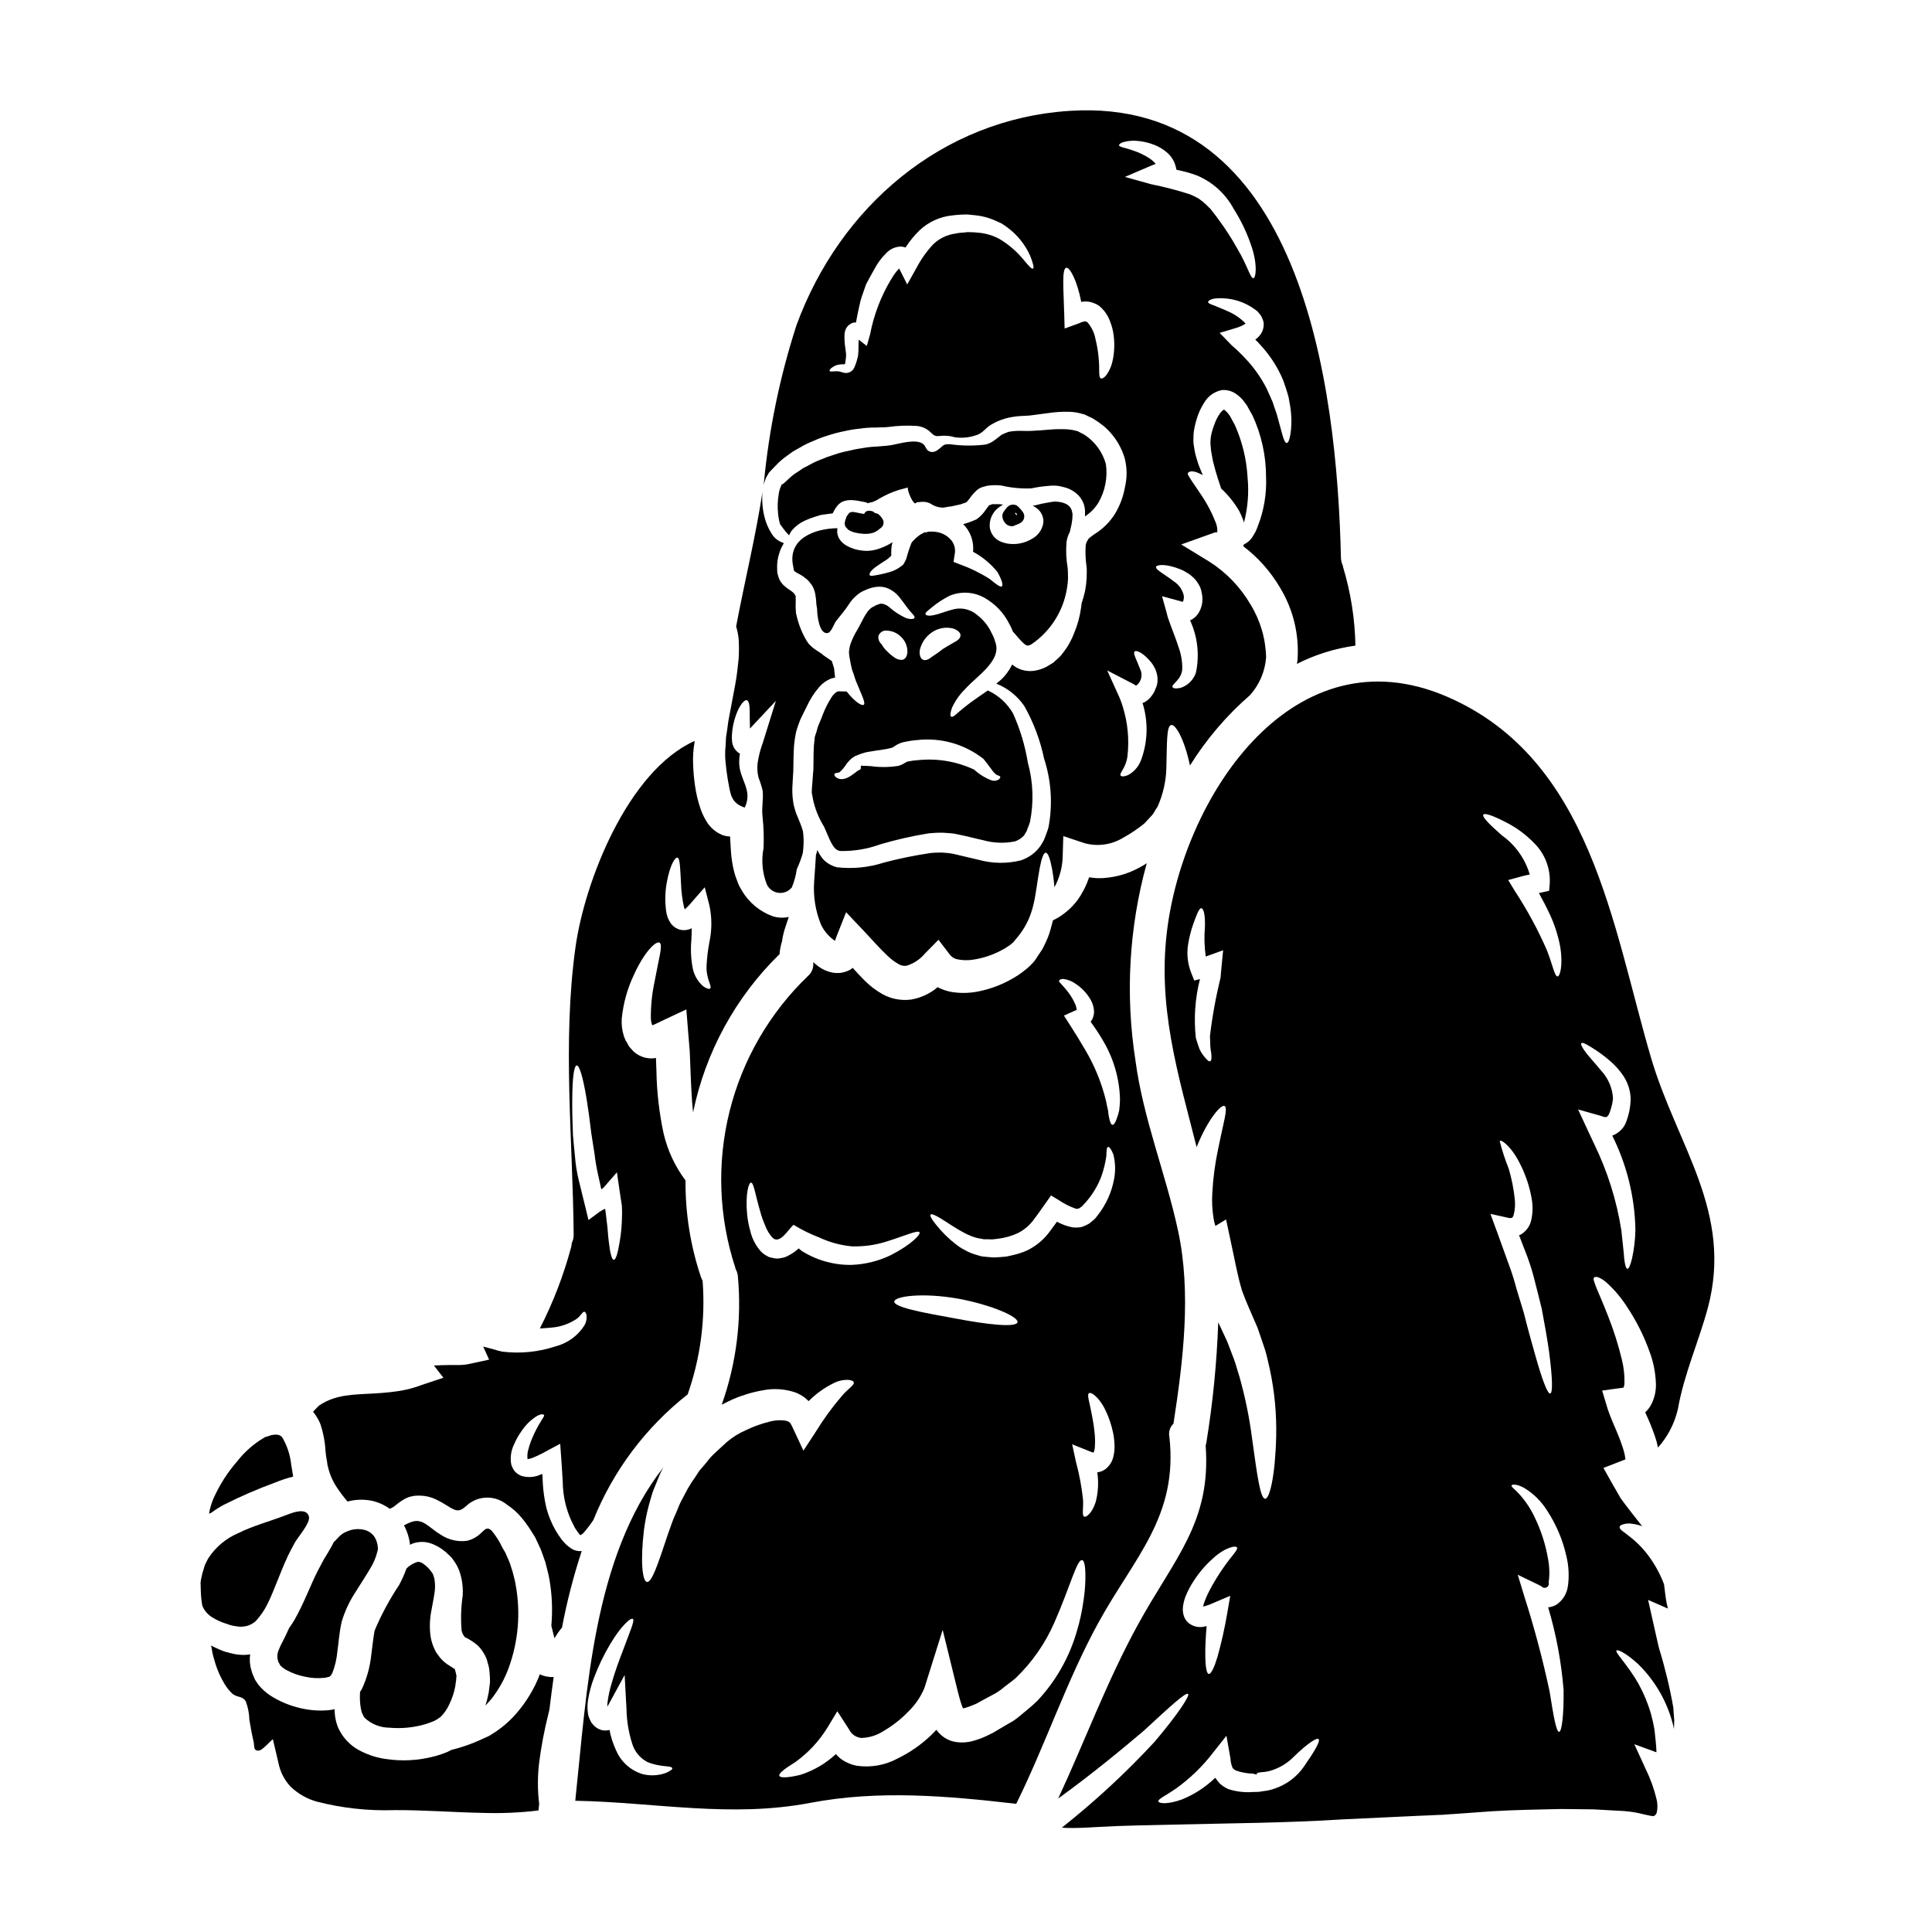
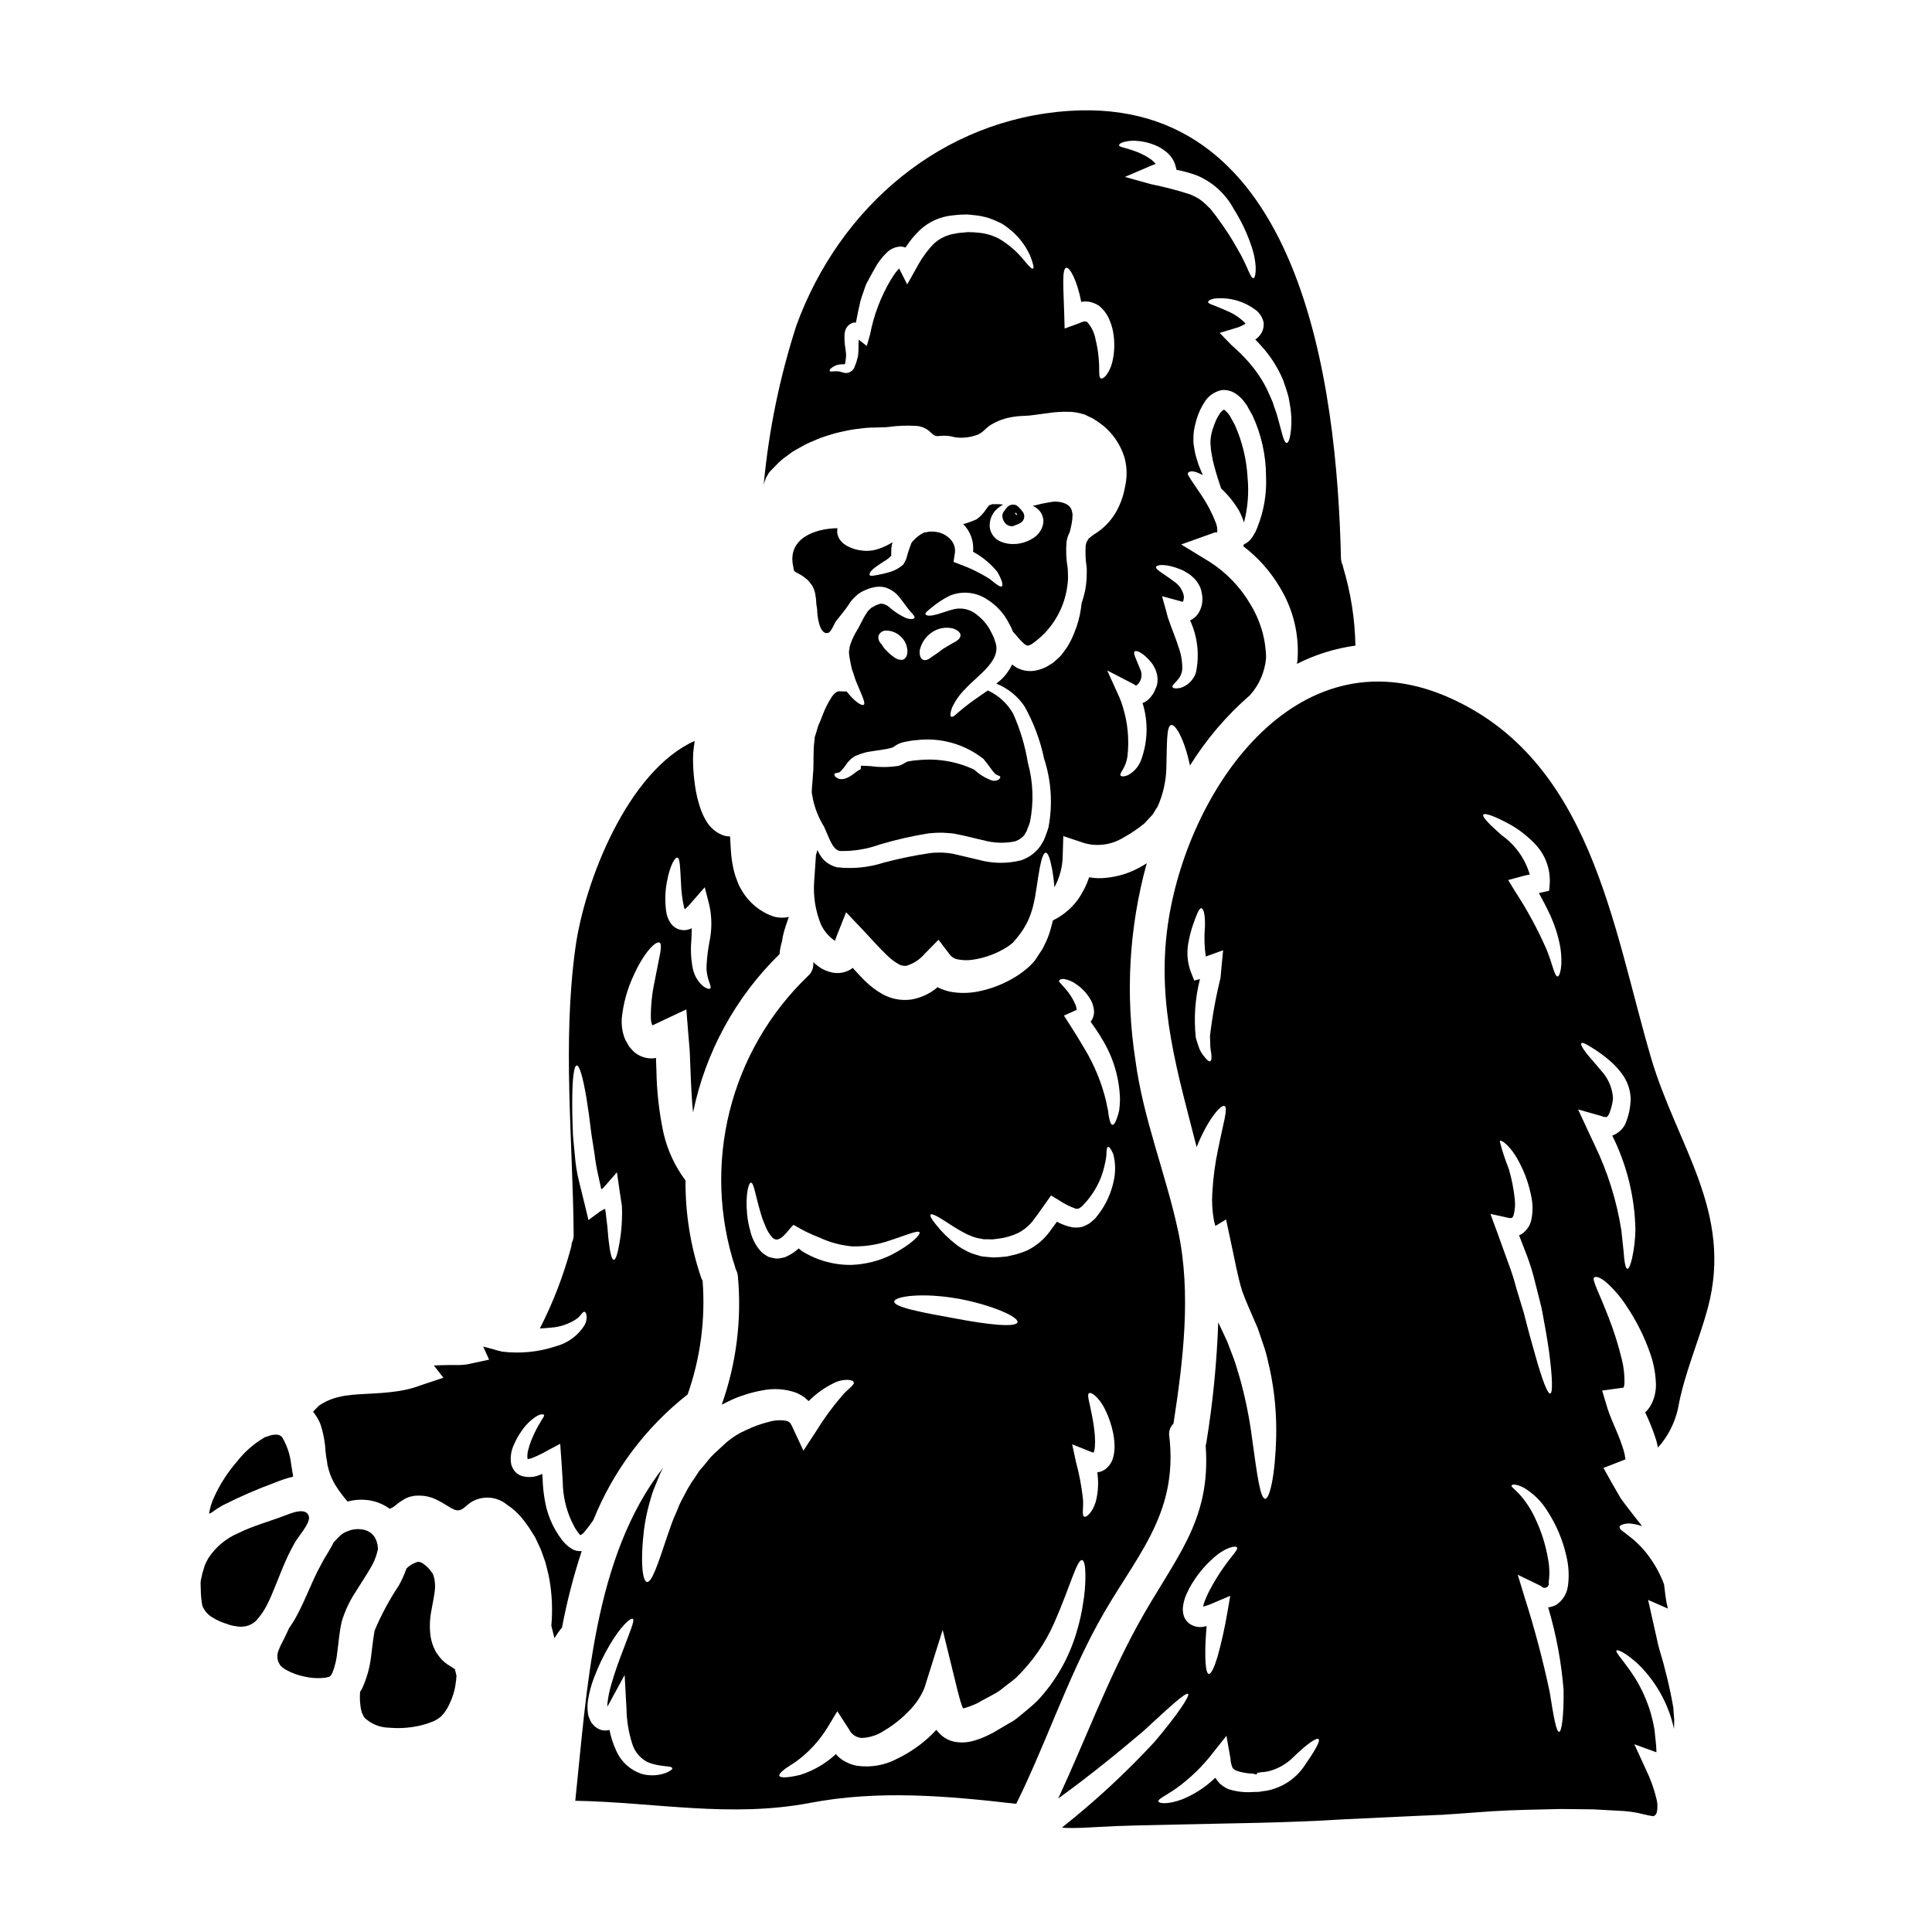
<svg xmlns="http://www.w3.org/2000/svg" fill="#000000" width="800px" height="800px" version="1.1" viewBox="144 144 512 512">
  <g>
    <path d="m231.93 587.9c-0.078 0.039-0.152 0.09-0.215 0.152l0.188-0.094z" />
    <path d="m204.25 574.39c0.715 0.289 1.469 0.48 2.234 0.566 0.672 0.141 1.363 0.172 2.047 0.094 1.238-0.121 2.398-0.652 3.301-1.508 1.164-1.266 2.148-2.684 2.926-4.219 1.859-3.648 3.211-7.961 5.57-13.059 0.535-1.066 1.102-2.199 1.793-3.43 0.82-1.512 4.215-5.254 3.742-6.953-0.66-2.422-4.215-1.066-5.758-0.469-4.941 1.887-9.188 2.988-12.867 4.844-3.254 1.359-6.031 3.66-7.973 6.606-0.438 0.723-0.656 1.289-0.973 1.891l-0.395 1.324-0.094 0.348-0.062 0.156v-0.004c-0.055 0.086-0.086 0.184-0.094 0.285-0.125 0.562-0.25 1.18-0.395 1.824-0.016 0.23-0.047 0.461-0.094 0.691 0 0.789 0.062 1.543 0.062 2.297 0.035 1.289 0.168 2.57 0.395 3.84 0.508 1.285 1.426 2.367 2.609 3.082 1.246 0.789 2.602 1.391 4.023 1.793z" />
    <path d="m231.93 587.89c0.031-0.02 0.09-0.07 0.098-0.07-0.027 0.031-0.059 0.055-0.098 0.07z" />
    <path d="m295.18 554.23c-0.883-0.602-1.66-1.348-2.301-2.203-0.617-0.812-1.184-1.664-1.695-2.547-1.055-1.852-1.859-3.84-2.394-5.902-0.5-2.141-0.816-4.32-0.941-6.516-0.031-0.82-0.094-1.602-0.125-2.453-0.504 0.188-0.977 0.395-1.539 0.566h-0.004c-1.172 0.328-2.406 0.348-3.59 0.062-0.883-0.207-1.672-0.707-2.246-1.41-0.371-0.52-0.66-1.094-0.852-1.703-0.34-1.828-0.074-3.715 0.758-5.379 0.508-1.211 1.152-2.359 1.918-3.43 1.012-1.551 2.328-2.875 3.871-3.898 1.254-0.789 2.012-0.691 2.137-0.395 0.125 0.301-0.395 0.82-0.883 1.727-0.84 1.359-1.574 2.781-2.199 4.254-0.438 0.996-0.793 2.027-1.07 3.082-0.258 0.844-0.332 1.73-0.219 2.609 0.359-0.059 0.719-0.145 1.07-0.25 1.41-0.555 2.777-1.211 4.09-1.969l3.492-1.859 0.285 3.965c0.125 2.016 0.285 4.062 0.395 6.168h-0.004c0.039 3.609 0.844 7.172 2.359 10.449 0.395 0.66 0.754 1.605 1.07 2.016v-0.004c0.309 0.52 0.664 1.004 1.066 1.449 0.062 0.062 0.031 0.125 0.094 0.188l0.004 0.004c0.316-0.117 0.605-0.301 0.848-0.535 0.965-1.109 1.859-2.277 2.676-3.496 5.269-13.094 13.887-24.57 24.984-33.289 3.394-9.652 4.742-19.906 3.965-30.109-0.168-0.316-0.316-0.641-0.441-0.977-2.777-8.25-4.16-16.906-4.09-25.609-2.793-3.727-4.777-7.992-5.824-12.527-1.164-5.453-1.797-11.004-1.887-16.582-0.031-1.129-0.094-2.262-0.125-3.367l-0.531 0.094v0.004c-1.496 0.141-2.996-0.199-4.285-0.977-0.605-0.359-1.145-0.812-1.602-1.352l-0.66-0.754c-0.105-0.148-0.203-0.309-0.285-0.473l-0.395-0.754-0.125-0.156-0.172-0.309-0.031-0.094-0.094-0.188-0.285-0.723v-0.004c-0.504-1.531-0.707-3.144-0.598-4.75 0.406-4.086 1.527-8.07 3.305-11.77 2.754-6.008 5.879-8.996 6.762-8.305 0.852 0.629-0.219 4.059-1.324 10.066h0.004c-0.727 3.297-1.07 6.664-1.035 10.039 0.02 0.516 0.113 1.023 0.281 1.512 0.02 0.066 0.051 0.133 0.098 0.188 0.062 0.094 0.219 0 0.219 0 1.004-0.473 2.043-0.977 3.113-1.48l5.695-2.672 0.508 6.328c0.125 1.574 0.25 3.148 0.395 4.781 0.062 1.574 0.125 3.148 0.188 4.785 0.156 4.059 0.316 7.871 0.691 11.387l0.004 0.004c3.285-15.949 11.266-30.555 22.914-41.934 0.09-1.156 0.312-2.297 0.66-3.398 0.18-1.305 0.484-2.59 0.914-3.836 0.316-0.883 0.566-1.793 0.883-2.613v-0.004c-1.344 0.293-2.738 0.25-4.062-0.125-3.523-1.203-6.496-3.637-8.367-6.856-0.25-0.395-0.473-0.82-0.691-1.227l-0.094-0.156c-0.031-0.062-0.25-0.598-0.25-0.598l-0.094-0.25-0.188-0.535-0.008-0.004c-0.324-0.789-0.586-1.598-0.785-2.422-0.434-1.797-0.707-3.629-0.816-5.477-0.094-1.258-0.156-2.488-0.219-3.684-0.711-0.008-1.414-0.141-2.078-0.395-1.773-0.734-3.254-2.027-4.219-3.684-0.648-1.07-1.176-2.207-1.574-3.394-0.656-1.957-1.133-3.969-1.414-6.012-0.273-1.867-0.441-3.746-0.5-5.633-0.082-1.875 0.031-3.75 0.34-5.602 0.031-0.188 0.031-0.395 0.062-0.598-17.711 7.961-29.164 37.223-31.586 54.75-3.496 25.266-0.691 50.75-0.473 76.109 0.012 0.766-0.164 1.52-0.504 2.207-0.02 0.398-0.082 0.793-0.188 1.18-1.992 7.422-4.766 14.617-8.266 21.461 1.07-0.062 2.078-0.125 2.992-0.219v-0.004c2.379-0.168 4.676-0.949 6.668-2.262 1.133-0.723 1.699-2.141 2.203-1.922 0.219 0.062 0.395 0.395 0.504 0.914 0.109 0.914-0.078 1.84-0.535 2.641-1.742 2.773-4.484 4.773-7.656 5.594-4.508 1.492-9.289 1.977-14.004 1.414l-0.25-0.031-0.473-0.125-0.438-0.094-1.07-0.316c-0.629-0.156-1.227-0.348-1.859-0.504l-1.102-0.285 1.574 3.465-4.812 1.035v0.004c-1.125 0.27-2.273 0.402-3.43 0.391h-2.426c-1.387 0.031-2.703 0.031-3.965 0.125l2.516 3.242-5.695 1.887 0.004 0.004c-1.93 0.746-3.934 1.281-5.977 1.605-6.324 1.008-11.738 0.535-15.922 1.574-1.91 0.418-3.727 1.195-5.348 2.293-0.062 0.094-0.062 0.062-0.219 0.188l-0.504 0.535c-0.25 0.285-0.566 0.598-0.883 0.914 0.77 0.945 1.402 1.996 1.887 3.113 0.801 2.359 1.277 4.816 1.414 7.301 0.094 1.039 0.219 1.922 0.395 2.754l0.094 0.66c-0.062-0.094 0.062 0.395 0.094 0.535 0.125 0.441 0.25 0.883 0.348 1.324v0.004c0.398 1.309 0.961 2.566 1.668 3.742 0.969 1.535 2.051 2.996 3.238 4.371 2.023-0.543 4.141-0.629 6.199-0.25 1.797 0.355 3.492 1.098 4.973 2.172 0.566-0.207 1.09-0.516 1.543-0.914 0.742-0.629 1.543-1.188 2.391-1.668 0.641-0.371 1.344-0.629 2.078-0.75l0.285-0.062 0.156-0.031-0.004-0.004c0.168-0.023 0.336-0.031 0.504-0.031l0.395-0.031h0.695c1.461 0.027 2.898 0.371 4.215 1.004 1.062 0.512 2.094 1.09 3.082 1.734 2.832 1.828 3.371 1.418 5.57-0.535h-0.004c3.039-2.309 7.262-2.219 10.195 0.219 1.387 0.91 2.637 2.008 3.711 3.269 0.969 1.145 1.852 2.352 2.644 3.621l0.566 0.914 0.285 0.441 0.156 0.246 0.062 0.094 0.188 0.395 0.848 1.828 0.441 0.945 0.441 1.18 0.82 2.328c0.348 1.512 0.82 3.023 1.07 4.562v-0.004c0.699 4.043 0.867 8.156 0.504 12.242 0.25 0.977 0.504 2.078 0.82 3.301 0.348-0.535 0.691-1.07 1.035-1.574 0.316-0.441 0.66-0.883 0.977-1.258h-0.004c1.297-6.859 3.043-13.629 5.223-20.262-1.062 0.113-2.129-0.18-2.984-0.82zm25.547-176.48c0.754-4.184 2.106-6.691 2.828-6.449 0.66 0.219 0.691 2.676 0.914 6.691v-0.004c0.066 2.191 0.34 4.375 0.82 6.516l0.188 0.473c0.094-0.094 0.188-0.156 0.285-0.25v-0.004c0.473-0.422 0.914-0.871 1.32-1.355l0.316-0.395 3.367-3.836 1.227 4.781c0.688 3.164 0.699 6.434 0.031 9.598-0.414 2.152-0.676 4.328-0.785 6.516-0.125 3.461 1.512 5.254 0.977 5.902-0.219 0.25-0.945 0.125-1.969-0.66-1.391-1.246-2.332-2.918-2.676-4.75-0.469-2.465-0.586-4.984-0.344-7.481 0.031-1.008 0.094-2.043 0.094-3.051-0.406 0.207-0.844 0.355-1.293 0.441-0.918 0.18-1.875 0.039-2.707-0.395-0.711-0.363-1.312-0.918-1.727-1.605-0.539-0.859-0.895-1.824-1.039-2.828-0.371-2.613-0.312-5.266 0.172-7.856zm-21.648 85.957c-0.566-2.262-1.133-4.625-1.73-7.047-0.484-2.016-0.809-4.066-0.973-6.137-0.188-1.969-0.395-3.902-0.535-5.695-0.156-3.617-0.219-6.859-0.188-9.598 0.031-5.41 0.441-8.809 1.18-8.871s1.668 3.207 2.582 8.621c0.441 2.676 0.883 5.852 1.289 9.375 0.285 1.73 0.566 3.543 0.852 5.445 0.23 1.945 0.566 3.879 1.004 5.789 0.285 1.227 0.535 2.394 0.789 3.586 0.219-0.113 0.422-0.262 0.598-0.441l3.543-4.059 0.691 4.781c0.219 1.449 0.441 2.832 0.629 4.152v0.004c0.062 1.207 0.062 2.414 0 3.621-0.059 1.918-0.25 3.832-0.566 5.727-0.504 3.082-1.039 4.91-1.574 4.91-0.535 0-1.008-1.828-1.355-4.973-0.219-1.543-0.25-3.496-0.566-5.512-0.125-0.977-0.188-2.047-0.395-3.055-0.473 0.227-0.938 0.48-1.383 0.758l-3.019 2.234z" />
    <path d="m244.08 553.63-0.094-0.504c-0.137-0.621-0.371-1.215-0.695-1.762-0.617-0.953-1.574-1.637-2.676-1.918-1.266-0.316-2.59-0.281-3.836 0.094-0.551 0.188-1.086 0.41-1.605 0.66-0.348 0.223-0.684 0.465-1.004 0.727l-0.645 0.645h-0.004c-0.332 0.391-0.688 0.758-1.07 1.102-0.219 0.395-0.441 0.82-0.629 1.227-0.66 1.133-1.289 2.234-1.969 3.301-0.562 1.07-1.129 2.141-1.695 3.18-1.922 3.805-3.648 8.59-6.137 12.93-0.441 0.723-0.914 1.449-1.418 2.172-0.219 0.441-0.395 0.883-0.629 1.355l-0.531 1.129-0.629 1.227v0.004c-0.363 0.66-0.676 1.344-0.945 2.047-0.41 0.898-0.48 1.918-0.188 2.863-0.094 0 0.188 0.504 0.441 0.945l0.156 0.285v0.031-0.004c0.078 0.059 0.152 0.121 0.219 0.191 0.43 0.414 0.918 0.762 1.445 1.039 1.5 0.812 3.113 1.395 4.785 1.727 1.711 0.395 3.477 0.504 5.219 0.316 0.348-0.027 0.684-0.102 1.008-0.223 0.066 0 0.129-0.012 0.191-0.031v0.031s0.062 0 0.219-0.125l0.348-0.25c-0.062 0.023-0.125 0.047-0.188 0.062 0-0.062 0.125-0.094 0.156-0.125v-0.004c0.156-0.191 0.289-0.402 0.395-0.629 0.707-1.801 1.152-3.699 1.32-5.629 0.156-1.18 0.316-2.426 0.441-3.652 0.188-1.285 0.316-2.578 0.723-4.328 0.84-2.812 2.094-5.481 3.715-7.926 1.355-2.203 2.703-4.188 3.773-6.043 0.941-1.477 1.625-3.106 2.016-4.812 0-0.156 0.156-0.031 0.062-0.82l-0.031-0.395v-0.031z" />
-     <path d="m273.06 549.1c-0.395 0.031-0.723 0.395-1.387 0.977-1.035 1.086-2.352 1.859-3.805 2.231l-0.883 0.094v0.004c-1.883 0.098-3.754-0.324-5.41-1.227-1.105-0.633-2.156-1.348-3.148-2.141-1.762-1.324-2.894-2.172-4.562-1.922-0.727 0.148-1.43 0.402-2.078 0.758-0.234 0.133-0.477 0.25-0.727 0.348 0.453 0.852 0.824 1.75 1.102 2.676l0.285 1.129 0.031 0.125c0.027 0.129 0.051 0.262 0.062 0.395l0.031 0.219 0.062 0.395c-0.004 0.074 0.008 0.148 0.031 0.223 0.188-0.094 0.348-0.188 0.566-0.285h0.004c1.727-0.656 3.637-0.633 5.348 0.062 0.816 0.324 1.598 0.738 2.324 1.227l0.977 0.723 0.25 0.188 0.41 0.41 0.395 0.348c0.25 0.246 0.473 0.438 0.754 0.75 0.348 0.441 0.66 0.914 0.977 1.387l0.004 0.004c0.562 0.875 0.996 1.832 1.289 2.832 0.562 1.898 0.785 3.879 0.656 5.852-0.449 3.074-0.547 6.188-0.281 9.285 0.105 0.43 0.273 0.844 0.504 1.223l0.094 0.125 0.395 0.504c0.023-0.023 0.035-0.059 0.031-0.094 0.031 0 0.062 0.031 0.125 0.062 1.066 0.547 2.066 1.207 2.992 1.969 0.68 0.633 1.262 1.363 1.727 2.168l0.316 0.566 0.156 0.316 0.062 0.125c0.012 0.047 0.035 0.09 0.062 0.125 0.031 0.062 0.094 0.219 0.219 0.566l0.188 0.723 0.004 0.004c0.16 0.496 0.293 1 0.395 1.512 0.094 0.789 0.188 1.602 0.219 2.391l0.031 1.227-0.094 0.945-0.25 1.887v-0.004c-0.215 1.184-0.508 2.352-0.883 3.496 0.566-0.598 1.102-1.18 1.668-1.859 1.93-2.481 3.461-5.254 4.531-8.207 2.527-6.957 3.168-14.461 1.859-21.746-0.156-1.227-0.566-2.426-0.82-3.586l-0.504-1.574-0.25-0.789-0.395-0.945-0.82-1.855-0.754-1.289v0.004c-0.754-1.629-1.715-3.152-2.863-4.531-0.516-0.434-0.82-0.57-1.105-0.527-0.051 0.012-0.102 0.023-0.152 0.023 0.004-0.016 0.004-0.016 0.035-0.016z" />
-     <path d="m286.5 589.12c-1.613 3.688-3.848 7.074-6.609 10.004-1.281 1.332-2.695 2.535-4.215 3.59l-1.102 0.719-0.789 0.504-0.504 0.25c-0.691 0.316-1.355 0.629-2.016 0.914v0.004c-2.457 1.117-5.016 2.004-7.641 2.641-0.348 0.156-0.66 0.348-0.977 0.504-1.125 0.473-2.281 0.867-3.461 1.18-4.289 1.148-8.77 1.383-13.152 0.691-2.168-0.324-4.269-0.988-6.227-1.965-2.164-1.02-3.992-2.621-5.289-4.625-0.355-0.566-0.668-1.152-0.945-1.762l-0.395-1.133h0.004c-0.301-1.055-0.473-2.144-0.504-3.242-0.016-0.145-0.016-0.293 0-0.438-0.594 0.137-1.191 0.23-1.797 0.281-2.738 0.219-5.496-0.047-8.148-0.785-2.492-0.66-4.871-1.699-7.047-3.086-1.211-0.797-2.293-1.773-3.207-2.894l-0.691-1.008h-0.004c-0.094-0.141-0.176-0.285-0.25-0.438l-0.031-0.094-0.094-0.156-0.125-0.348-0.004-0.004c-0.293-0.566-0.516-1.168-0.66-1.789-0.426-1.363-0.531-2.809-0.316-4.219-0.496 0.082-1 0.137-1.504 0.156-1.301 0.02-2.594-0.152-3.844-0.504-1.117-0.254-2.203-0.633-3.238-1.129-0.66-0.285-1.227-0.566-1.793-0.852h-0.004c0.102 0.332 0.176 0.668 0.223 1.008 0.062 0.348 0.125 0.66 0.156 0.973 0.188 0.754 0.441 1.73 0.789 2.832v0.004c0.582 1.859 1.387 3.644 2.391 5.316 0.562 0.945 1.25 1.812 2.043 2.578 1.355 1.18 2.676 0.535 3.621 2.109 0.586 1.551 0.902 3.188 0.941 4.844 0.316 1.891 0.66 3.836 1.102 5.727 0.316 1.289-0.156 2.672 1.543 2.422 0.883-0.156 2.754-2.363 3.586-2.988l1.48 6.297c0.461 2.348 1.57 4.519 3.207 6.266 1.969 1.895 4.383 3.269 7.019 3.992 6.695 1.719 13.605 2.469 20.512 2.234 8.023-0.031 15.922 0.598 22.965 0.723h0.004c5.074 0.188 10.156-0.023 15.195-0.629 0.062-0.566 0.125-1.16 0.188-1.727l0.004-0.004c-0.461-3.738-0.449-7.523 0.031-11.262 0.543-4.133 1.324-8.23 2.328-12.273 0.125-0.504 0.219-0.977 0.348-1.445 0.348-2.867 0.723-5.758 1.133-8.66-1.27 0.078-2.539-0.172-3.684-0.723-0.172 0.473-0.332 0.945-0.547 1.418z" />
    <path d="m243.29 576.09c-0.156 0.691-0.316 1.887-0.473 3.082l-0.473 3.773v0.004c-0.332 2.902-1.117 5.738-2.324 8.402-0.168 0.352-0.367 0.688-0.598 1.004 0 0.219-0.031 0.441-0.031 0.66-0.059 1.211 0.016 2.426 0.219 3.621 0.074 0.438 0.176 0.867 0.316 1.289l0.5 1.039c0.105 0.102 0.203 0.219 0.281 0.344 1.762 1.621 4.059 2.531 6.453 2.551 3.231 0.293 6.484-0.027 9.594-0.941 0.762-0.238 1.508-0.512 2.238-0.82 0.211-0.129 0.434-0.242 0.66-0.348 0.316-0.156 0.82-0.566 1.18-0.82v0.004c0.934-0.949 1.691-2.059 2.238-3.273 0.734-1.496 1.262-3.082 1.574-4.723l0.156-1.18 0.094-0.566v-0.316c0-0.211 0.031-0.426 0.094-0.629-0.082-0.465-0.184-0.926-0.312-1.383-0.395-0.789 0.82 0.094-2.016-1.73-0.762-0.512-1.449-1.129-2.043-1.828l-0.441-0.598-0.219-0.285-0.395-0.562-0.125-0.25c-0.656-1.219-1.102-2.539-1.324-3.902-0.305-2.195-0.25-4.426 0.156-6.606 0.316-1.828 0.66-3.402 0.852-4.781 0.207-1.156 0.227-2.336 0.062-3.496-0.051-0.434-0.156-0.855-0.316-1.262-0.066-0.148-0.117-0.305-0.156-0.469-0.156-0.25-0.395-0.535-0.598-0.82l-0.316-0.395-0.062-0.062-0.031-0.062-0.535-0.535v0.004c-0.297-0.293-0.625-0.559-0.977-0.789-0.414-0.344-0.938-0.535-1.477-0.535-1.129 0.32-2.16 0.93-2.988 1.766-0.543 1.516-1.203 2.988-1.969 4.402-2.531 3.797-4.695 7.824-6.469 12.023z" />
    <path d="m203.34 542.77c4.383-2.207 8.891-4.164 13.496-5.852 1.578-0.656 3.207-1.191 4.863-1.602-0.156-1.07-0.348-2.141-0.535-3.242v-0.004c-0.27-2.519-1.074-4.953-2.359-7.141-0.363-0.477-0.941-0.75-1.543-0.723-0.348-0.094-0.723 0.094-1.102 0.062-0.43 0.105-0.848 0.238-1.262 0.395l-0.656 0.188-0.062 0.031h-0.031l-0.031 0.031-0.094 0.062v0.004c-2.766 1.629-5.203 3.766-7.176 6.297-2.562 2.941-4.676 6.25-6.262 9.816-0.566 1.297-0.961 2.664-1.184 4.062 0.219-0.094 0.441-0.188 0.629-0.285h0.004c1.047-0.781 2.152-1.484 3.305-2.102z" />
    <path d="m368.36 327.25-1.73-0.031c-0.352-0.059-0.711 0.023-1.008 0.219-0.461 0.34-0.859 0.754-1.18 1.23-0.977 1.5-1.789 3.106-2.422 4.781-0.348 0.883-0.691 1.824-1.18 2.894v-0.004c-0.035 0.094-0.07 0.188-0.094 0.285l-0.125 0.395-0.219 0.82c-0.156 0.535-0.395 1.102-0.504 1.637-0.031 0.973-0.219 1.758-0.25 2.894-0.031 1.133-0.062 2.363-0.062 3.543l-0.031 1.762v0.395l-0.062 0.535-0.062 0.852c-0.062 1.098-0.156 2.168-0.25 3.238-0.031 0.441-0.031 0.883-0.062 1.324 0.094 0.566 0.188 1.102 0.316 1.695l-0.012-0.004c0.547 2.609 1.551 5.102 2.961 7.363 1.387 3.019 2.363 6.516 4.5 6.449v0.004c3.539 0.051 7.059-0.547 10.383-1.766 4.223-1.242 8.52-2.219 12.867-2.922 1.273-0.133 2.559-0.188 3.84-0.16l1.727 0.125 0.395 0.031v0.004c0.211 0.004 0.422 0.027 0.629 0.062l0.945 0.188c2.453 0.469 4.656 1.098 6.891 1.574 2.738 0.77 5.617 0.875 8.402 0.316 0.93-0.305 1.766-0.848 2.422-1.574l0.594-1.008 0.062-0.094h0.004c0.012-0.047 0.035-0.09 0.062-0.129l0.156-0.473c0.266-0.605 0.496-1.227 0.691-1.855 1.047-5.223 0.855-10.613-0.566-15.746-0.73-4.488-2.047-8.863-3.914-13.012-1.535-2.688-3.875-4.82-6.691-6.106-1.285 0.914-2.516 1.699-3.543 2.457-1.891 1.32-3.238 2.484-4.246 3.301-0.914 0.883-1.574 1.387-1.922 1.18-0.316-0.125-0.285-0.945 0.219-2.363v0.004c0.855-1.855 2.039-3.539 3.496-4.969 3.238-3.617 9.879-7.582 7.926-12.594l-0.285-0.914c-0.125-0.348-0.395-0.789-0.566-1.18l-0.598-1.18-0.504-0.789 0.004-0.004c-0.777-1.121-1.719-2.121-2.801-2.953-1.652-1.426-3.871-2.008-6.008-1.574-2.016 0.473-3.902 1.289-5.348 1.574-1.449 0.348-2.199 0.125-2.328-0.188-0.188-0.395 0.531-0.883 1.508-1.699v-0.004c1.512-1.27 3.172-2.359 4.938-3.238 3.293-1.344 7.043-0.941 9.977 1.07 1.66 1.055 3.109 2.41 4.281 3.992 0.336 0.457 0.652 0.93 0.941 1.418l0.629 1.16c0.234 0.41 0.445 0.828 0.629 1.262l0.219 0.598 0.82 0.914c0.695 0.879 1.465 1.699 2.297 2.453 0.789 0.535 0.945 0.441 1.828 0.031h-0.004c5.098-3.473 8.523-8.91 9.445-15.008 0.141-0.824 0.227-1.652 0.254-2.484l-0.031-1.48-0.031-0.723c0-0.062-0.031-0.395-0.031-0.535v-0.004c-0.395-2.219-0.5-4.481-0.316-6.731 0.074-0.715 0.254-1.414 0.535-2.078 0.102-0.258 0.219-0.508 0.348-0.754l0.094-0.395c0.156-0.754 0.395-1.602 0.473-2.328v0.004c0.082-0.438 0.125-0.879 0.125-1.324 0.023-0.199 0.035-0.398 0.031-0.598l-0.094-0.535c-0.219-1.449-1.227-2.328-3.082-2.703l-0.629-0.094-0.945-0.062c-0.25 0-1.008 0.156-1.512 0.219-1.262 0.199-2.512 0.473-3.742 0.812-0.188 0.031-0.395 0.031-0.566 0.062 0.391 0.195 0.758 0.426 1.102 0.695 0.586 0.43 1.055 1.004 1.355 1.668 0.125 0.281 0.219 0.578 0.281 0.883l0.094 0.395c0.031 0.453-0.004 0.906-0.094 1.352-0.359 1.531-1.324 2.848-2.676 3.648-1.09 0.699-2.309 1.172-3.586 1.387-0.391 0.07-0.785 0.113-1.18 0.125-1.293 0.086-2.582-0.129-3.777-0.629-1.578-0.656-2.684-2.113-2.894-3.809-0.172-2.129 0.812-4.184 2.582-5.383l0.125-0.125c0.031 0 0.062-0.031 0.094-0.031 0.23-0.172 0.473-0.328 0.727-0.469l-0.883-0.094c-0.598 0-1.387-0.031-1.605 0-0.098 0.004-0.191-0.008-0.285-0.031-0.125 0.031-0.348 0.125-0.535 0.188l-0.395 0.125-0.883 1.18 0.004 0.004c-0.621 0.949-1.41 1.781-2.328 2.453l-0.125 0.094c-0.883 0.395-1.762 0.723-2.613 1.008l-0.91 0.25v0.004c1.926 1.93 2.883 4.617 2.609 7.328 2.469 1.336 4.648 3.141 6.422 5.316 1.289 2.234 1.605 3.617 1.18 3.867-0.426 0.25-1.574-0.629-3.18-1.969v0.004c-2.531-1.605-5.234-2.926-8.055-3.938l-1.543-0.594 0.316-2.078c0.246-1.242-0.051-2.531-0.82-3.543-0.938-1.176-2.262-1.98-3.742-2.266-0.57-0.113-1.152-0.168-1.73-0.156-0.211 0.023-0.422 0.035-0.633 0.031l-0.594 0.156-0.285 0.062-0.031-0.125c-0.473 0.285-1.039 0.504-1.48 0.82h0.004c-0.43 0.312-0.84 0.648-1.23 1.008-0.285 0.395-0.598 0.504-0.945 1.102h0.004c-0.535 1.355-0.984 2.742-1.352 4.152-0.211 0.484-0.449 0.957-0.723 1.41l-0.062 0.094-0.004 0.004c-1.09 0.992-2.41 1.703-3.84 2.078-0.855 0.258-1.727 0.469-2.609 0.629-1.324 0.25-2.266 0.473-2.457 0.125-0.188-0.348 0.156-1.102 1.512-2.109 0.629-0.473 1.418-0.973 2.234-1.508 0.758-0.422 1.434-0.965 2.012-1.605-0.062-0.094-0.031-0.094-0.062-0.156v-0.598c0.031-0.316 0.031-0.629 0.031-0.977 0-0.348 0.125-0.852 0.188-1.254l0.031-0.188 0.125-0.348 0.004-0.004c-1.141 0.75-2.379 1.34-3.68 1.762-1.43 0.508-2.961 0.668-4.469 0.469-1.363-0.137-2.691-0.543-3.894-1.199-0.68-0.355-1.281-0.848-1.766-1.445l-0.188-0.285-0.316-0.473-0.094-0.285v0.004c-0.133-0.32-0.23-0.66-0.281-1.008-0.016-0.41 0.008-0.82 0.062-1.227-5.981 0.062-13.496 2.754-11.676 10.352 0.027 0.297 0.082 0.594 0.156 0.883 0.094 0.062 0.156 0.094 0.156 0.188h0.004c0.086 0.031 0.164 0.086 0.219 0.156 0.188 0.094 0.188 0.125 0.535 0.316 0.285 0.156 0.535 0.285 0.977 0.535 0.434 0.258 0.848 0.551 1.227 0.883 0.465 0.332 0.867 0.75 1.184 1.227l0.285 0.344 0.125 0.156 0.062 0.094c0.031 0.062 0.156 0.285 0.156 0.285l0.285 0.566h-0.004c0.168 0.41 0.297 0.828 0.395 1.258l0.125 0.82c0.082 0.469 0.133 0.941 0.16 1.418 0 0.848 0.25 1.727 0.25 2.106 0 1.48 0.566 6.734 2.867 6.168 0.91-0.219 1.633-2.488 2.168-3.176 1.18-1.512 2.297-2.754 3.371-4.41 0.512-0.824 1.148-1.566 1.883-2.199 0.688-0.664 1.504-1.188 2.394-1.531 0.75-0.359 1.543-0.621 2.359-0.789 0.5-0.094 1.004-0.145 1.512-0.156 0.488 0.016 0.973 0.078 1.449 0.188 1.492 0.457 2.809 1.359 3.773 2.582 1.418 1.789 2.199 2.988 2.926 3.805 0.723 0.82 1.227 1.289 1.102 1.668-0.094 0.316-0.883 0.504-2.199 0.094v0.004c-1.621-0.719-3.117-1.688-4.441-2.863-0.566-0.523-1.277-0.867-2.043-0.977-0.125 0-0.285 0.031-0.441 0.031-0.125 0.094-0.062 0-0.395 0.125h0.004c-0.5 0.156-0.977 0.379-1.418 0.66-0.43 0.191-0.809 0.484-1.102 0.852-0.375 0.25-0.594 0.82-0.941 1.227-0.66 1.07-1.387 2.672-2.172 4.027-0.734 1.168-1.336 2.414-1.797 3.711-0.18 0.488-0.293 0.996-0.344 1.512-0.031 0.25-0.062 0.395-0.09 0.691l0.09 1.039c0.156 1.07 0.441 2.293 0.66 3.367 0.395 1.07 0.723 2.109 1.008 3.023 1.449 3.586 2.801 6.133 2.141 6.543-0.516 0.301-2.277-0.707-4.512-3.535zm19.383-10.918c0.418-1.922 1.555-3.613 3.176-4.723 1.656-1.16 3.734-1.539 5.695-1.043 1.418 0.504 2.047 1.289 1.922 1.969-0.125 0.754-0.914 1.324-1.793 1.758-0.914 0.535-1.859 1.039-2.828 1.668l-0.004 0.004c-0.91 0.723-1.855 1.395-2.836 2.016-0.945 0.789-1.824 1.18-2.484 0.852-0.66-0.332-0.973-1.211-0.848-2.5zm-10.949-3.773v-0.004c0.262-0.805 0.98-1.375 1.824-1.445 1.582-0.051 3.113 0.566 4.215 1.699 1.105 1.066 1.699 2.555 1.637 4.09-0.094 1.18-0.688 1.859-1.383 1.969-0.777 0.047-1.543-0.203-2.141-0.695-0.688-0.465-1.316-1.004-1.887-1.605-0.574-0.523-1.051-1.141-1.418-1.824-0.633-0.539-0.953-1.359-0.848-2.188zm-2.988 30.742c2.703-0.504 4.781-0.598 6.637-1.18l0.188-0.062c0.031-0.062 0.062-0.062 0.094-0.062l0.504-0.348v-0.004c0.727-0.484 1.539-0.828 2.394-1.008 1.109-0.25 2.231-0.422 3.363-0.504 6.316-0.738 12.664 1.059 17.656 5 1.633 1.969 2.328 3.211 2.988 3.809 0.535 0.629 1.18 0.535 1.418 0.852 0.094 0.125 0.062 0.395-0.285 0.719v0.004c-0.559 0.391-1.27 0.508-1.922 0.312-1.727-0.633-3.312-1.605-4.656-2.859-4.551-2.144-9.594-3.023-14.598-2.551-1.039 0.062-2.07 0.195-3.086 0.395 0 0.031-0.215 0.094-0.5 0.25l-0.82 0.473c-0.367 0.176-0.746 0.32-1.133 0.441l-0.188 0.062c0.031-0.031 0.094-0.031 0.125-0.062-2.379 0.371-4.793 0.391-7.176 0.062-0.816-0.031-1.824-0.125-2.672-0.125v0.504l-0.031 0.25-0.031 0.156-0.094 0.094-0.156 0.062c-0.094 0.031-0.25 0.156-0.395 0.219l-0.004 0.004c-0.309 0.191-0.602 0.402-0.879 0.633-1.18 0.914-2.828 2.043-4.328 1.508-1.008-0.395-1.133-0.941-1.102-1.18 0.031-0.348 0.754-0.285 1.387-0.504l-0.004-0.004c0.68-0.617 1.273-1.328 1.762-2.109 0.273-0.383 0.578-0.738 0.91-1.07 0.188-0.219 0.398-0.41 0.633-0.578l0.441-0.285 0.219-0.156 0.094-0.062 0.062-0.031h0.031v-0.031l0.219-0.062h0.004c0.945-0.414 1.926-0.738 2.93-0.973z" />
    <path d="m473.73 282.25c0.977-3.856 1.273-7.852 0.883-11.809-0.273-4.781-1.418-9.469-3.375-13.836l-0.977-1.793-0.25-0.473-0.031-0.031-0.094-0.156-0.473-0.629-0.004-0.004c-0.297-0.375-0.645-0.703-1.039-0.977-0.445 0.27-0.82 0.637-1.102 1.07-0.582 0.836-1.047 1.746-1.383 2.711-0.395 0.965-0.699 1.965-0.914 2.984-0.082 0.418-0.137 0.836-0.156 1.262-0.062 0.449-0.062 0.902 0 1.352 0.035 0.93 0.152 1.852 0.348 2.758 0.133 0.883 0.324 1.754 0.566 2.613 0.629 2.422 1.32 4.5 1.887 6.164 1.863 1.723 3.465 3.711 4.75 5.902 0.531 1.012 0.973 2.062 1.32 3.148 0.027-0.082 0.043-0.172 0.043-0.258z" />
    <path d="m347.65 269.51 0.062-0.156c0.094-0.094 0.285-0.316 0.285-0.316l0.125-0.156 0.281-0.285c0.395-0.395 0.789-0.82 1.18-1.223 0.875-0.941 1.844-1.785 2.898-2.519 0.566-0.395 1.102-0.852 1.695-1.227 0.566-0.316 1.133-0.66 1.73-0.977 1.164-0.703 2.383-1.301 3.648-1.793 1.277-0.586 2.594-1.078 3.938-1.48 1.379-0.453 2.789-0.824 4.215-1.102 1.387-0.324 2.797-0.551 4.215-0.688 1.344-0.203 2.699-0.297 4.059-0.285 0.629-0.031 1.227-0.031 1.859-0.062 0.555 0.004 1.109-0.027 1.664-0.094 2.375-0.332 4.781-0.426 7.176-0.281 1.316 0.047 2.578 0.531 3.586 1.379 1.008 0.852 1.258 1.512 2.754 1.289v0.004c1.363-0.168 2.746-0.051 4.059 0.344 1.805 0.254 3.644 0.094 5.379-0.473 2.047-0.535 2.551-1.918 4.246-2.894l0.004 0.004c1.719-1.027 3.621-1.711 5.598-2.016 1.699-0.316 3.117-0.25 4.688-0.395 1.512-0.219 3.117-0.395 4.75-0.629h0.004c1.852-0.281 3.727-0.398 5.602-0.348 1.105 0.023 2.207 0.191 3.273 0.504l0.395 0.094 0.219 0.062 0.094 0.031 0.316 0.125 0.629 0.316 1.289 0.598 0.004 0.004c1.004 0.609 1.973 1.281 2.891 2.016 0.871 0.742 1.672 1.562 2.394 2.449 1.512 1.875 2.625 4.039 3.269 6.359 0.289 1.234 0.438 2.504 0.441 3.773-0.016 1.227-0.164 2.453-0.441 3.648-0.43 2.457-1.305 4.812-2.578 6.953-1.348 2.188-3.18 4.035-5.356 5.398l-0.395 0.25-0.062 0.062-0.629 0.473-0.629 0.504h-0.004c-0.02 0.094-0.062 0.18-0.125 0.254-0.34 0.461-0.559 1.004-0.629 1.574-0.121 1.828-0.047 3.664 0.219 5.477 0.051 0.312 0.07 0.625 0.066 0.941v0.754l-0.031 1.48v0.004c-0.062 1.098-0.195 2.188-0.395 3.269-0.25 1.148-0.562 2.285-0.941 3.398-0.031 0.395-0.094 0.82-0.156 1.258-0.316 2.285-0.93 4.516-1.828 6.641-0.512 1.328-1.156 2.602-1.922 3.805-0.473 0.691-1.008 1.387-1.539 2.078-0.566 0.629-1.039 0.977-1.574 1.48l-0.395 0.375-0.285 0.188c-0.094 0.062-0.25 0.156-0.25 0.156l-0.25 0.156-1.102 0.66v0.004c-0.785 0.406-1.621 0.715-2.484 0.914-1.836 0.457-3.781 0.211-5.441-0.691-0.414-0.25-0.805-0.523-1.184-0.82-0.754 1.57-1.797 2.981-3.082 4.156-0.395 0.312-0.754 0.594-1.102 0.91 3.035 1.207 5.633 3.301 7.457 6.008 2.426 4.324 4.18 8.996 5.191 13.848 1.918 5.867 2.324 12.121 1.18 18.184-0.219 0.852-0.566 1.668-0.852 2.484l-0.25 0.629-0.062 0.156v0.004c-0.055 0.137-0.117 0.266-0.191 0.395l-0.152 0.25-0.598 1.008c-1.273 1.824-3.109 3.18-5.223 3.867-3.652 0.91-7.477 0.867-11.109-0.125-2.297-0.523-4.566-1.059-6.797-1.602l-0.754-0.125c-0.062 0-0.285-0.031-0.285-0.031l-0.395-0.062-1.695-0.125c-1.039 0.031-1.828 0-2.898 0.125-4.141 0.613-8.246 1.453-12.297 2.516-4.047 1.312-8.332 1.742-12.559 1.258-1.242-0.324-2.391-0.953-3.332-1.828-0.746-0.789-1.352-1.707-1.781-2.707-0.031 0-0.031 0.031-0.062 0.094-0.094 0.441-0.219 0.82-0.348 1.227-0.094 1.887-0.285 4.246-0.473 6.984h0.004c-0.285 3.91 0.34 7.828 1.824 11.453 0.836 1.723 2.102 3.199 3.68 4.281 0.094-0.25 0.219-0.629 0.348-0.977l2.613-6.606 4.688 4.941c2.137 2.262 4.215 4.656 6.297 6.606v-0.004c0.879 0.859 1.859 1.598 2.926 2.207 0.625 0.371 1.355 0.527 2.078 0.441 1.902-0.578 3.594-1.695 4.875-3.215l3.617-3.68 3.082 4.027c0.523 0.637 1.266 1.059 2.078 1.18 1.258 0.242 2.543 0.273 3.809 0.094 2.793-0.391 5.488-1.285 7.961-2.641 0.57-0.293 1.117-0.629 1.633-1.008 0.246-0.148 0.477-0.316 0.695-0.504l0.285-0.25 0.156-0.125h0.031l0.031-0.062h0.031c0.031-0.031 0-0.031 0-0.031h0.031v-0.031h0.031v-0.031c0.395-0.473 0.789-0.945 1.18-1.418 4.688-5.789 4.469-11.109 5.789-18.184 0.504-2.644 1.035-4.09 1.602-4.09s1.133 1.445 1.637 4.09h0.004c0.309 1.676 0.531 3.367 0.66 5.066 1.414-2.574 2.168-5.461 2.199-8.398l0.156-5.16 5.664 1.887h0.004c3.449 0.938 7.137 0.414 10.191-1.449 1.965-1.082 3.828-2.332 5.57-3.742l0.316-0.316 0.629-0.691 1.258-1.352c0.629-0.852 0.789-1.418 1.324-2.078 1.445-3.207 2.246-6.668 2.352-10.184 0.188-6.641 0-11.266 1.289-11.516 1.102-0.219 3.43 3.496 4.973 10.73h0.004c4.34-6.965 9.695-13.242 15.887-18.625 2.488-2.762 3.992-6.269 4.281-9.977-0.094-4.949-1.508-9.781-4.09-14.004-2.68-4.629-6.438-8.543-10.953-11.414l-7.457-4.551 8.719-3.117c0.191-0.074 0.395-0.117 0.598-0.125 0.285 0 0.062-0.062 0.188 0s-0.125 0.062-0.031 0.188c0.031 0.094-0.031 0 0.062 0.031v0.004c0.117-1-0.035-2.008-0.438-2.926-0.918-2.348-2.078-4.59-3.465-6.691-1.18-1.828-2.262-3.301-2.863-4.246-0.598-1.008-1.227-1.699-0.945-2.109 0.25-0.316 0.945-0.629 2.394-0.094 0.469 0.188 1.004 0.441 1.539 0.691-0.234-0.461-0.445-0.934-0.629-1.418-0.406-0.918-0.742-1.863-1.004-2.828-0.34-1.066-0.582-2.164-0.723-3.273-0.137-0.621-0.191-1.254-0.16-1.887-0.012-0.684 0.02-1.367 0.094-2.047 0.191-1.273 0.484-2.523 0.883-3.746 0.43-1.375 1.043-2.688 1.824-3.898 1.004-1.797 2.758-3.055 4.781-3.434 1.25-0.09 2.492 0.23 3.543 0.914 0.797 0.516 1.508 1.152 2.106 1.891l0.723 0.977 0.188 0.25c0.031 0.062 0.188 0.285 0.188 0.285l0.031 0.125 0.25 0.438 1.008 1.793h0.008c2.371 5.086 3.606 10.625 3.617 16.238 0.203 4.519-0.551 9.031-2.207 13.242-0.172 0.484-0.371 0.957-0.594 1.418-0.219 0.395-0.395 0.691-0.691 1.18-0.551 0.941-1.375 1.688-2.363 2.141-0.051 0.172-0.113 0.34-0.188 0.5 3.941 2.984 7.258 6.715 9.754 10.984 3.516 5.777 5.133 12.512 4.625 19.258-0.062 0.312-0.062 0.562-0.156 0.941h-0.004c4.867-2.465 10.109-4.102 15.512-4.848-0.129-7.047-1.23-14.047-3.269-20.797-0.031-0.125-0.031-0.25-0.062-0.395-0.312-0.637-0.484-1.332-0.504-2.043-1.055-45.57-10.41-122.51-71.973-118.47-33.727 2.199-60.789 25.359-72.305 56.762-4.41 13.613-7.312 27.664-8.66 41.91-0.004 0.16-0.027 0.316-0.062 0.473 0.172-0.672 0.395-1.328 0.66-1.969zm102.57 57.012c-0.207 0.625-0.516 1.211-0.914 1.734-0.512 0.77-1.203 1.406-2.016 1.852-0.125 0.094-0.348 0.094-0.504 0.188v0.004c1.566 4.992 1.41 10.363-0.441 15.258-0.641 1.645-1.844 3.004-3.394 3.844-1.18 0.504-1.887 0.395-2.012 0.062-0.25-0.754 1.445-1.922 1.855-5.098h-0.004c0.492-4.324 0.094-8.707-1.18-12.871-0.266-0.957-0.602-1.891-1.004-2.797l-3.184-7.023 7.051 3.648c0.109 0.062 0.215 0.137 0.312 0.219 0.066 0.027 0.129 0.059 0.191 0.098 0-0.031-0.062 0.094 0.031 0.031 0.094 0.031 0.316-0.156 0.441-0.25v-0.004c0.277-0.277 0.512-0.594 0.691-0.945 0.508-0.996 0.508-2.176 0-3.176-0.945-2.484-1.969-4.215-1.449-4.656 0.441-0.395 2.231 0.25 4.438 2.957 0.289 0.367 0.543 0.762 0.754 1.18 0.602 1.082 0.906 2.305 0.883 3.543-0.008 0.766-0.191 1.52-0.535 2.203zm8.191-30.824c0.574 0.301 1.102 0.684 1.574 1.133 0.586 0.488 1.086 1.074 1.48 1.73 0.496 0.715 0.828 1.531 0.969 2.391 0.129 0.516 0.203 1.043 0.223 1.574l-0.031 0.977c-0.105 1.113-0.484 2.18-1.098 3.113-0.535 0.785-1.277 1.406-2.141 1.793 2 4.34 2.539 9.207 1.543 13.875-0.656 1.926-2.188 3.422-4.125 4.027-1.285 0.25-1.969 0.094-2.074-0.25-0.348-0.754 2.391-1.855 2.578-4.75v-0.004c0.039-1.973-0.289-3.938-0.973-5.789-0.723-2.363-1.828-4.875-2.867-7.957l-0.348-1.355-1.172-4.211 5.191 1.418c0.094 0 0.156 0.062 0.25 0.125 0.094-0.156 0.156-0.316 0.25-0.441l0.125-0.977c-0.031 0.188-0.062-0.219-0.062-0.316l0.004 0.004c-0.355-1.547-1.301-2.891-2.641-3.746-2.676-2.047-4.91-3.117-4.688-3.84 0.188-0.598 2.609-0.91 6.543 0.691 0.523 0.207 1.023 0.469 1.488 0.785zm19.758-68.027c0.312 0.543 0.543 1.125 0.691 1.73 0.176 1.402-0.297 2.805-1.289 3.809-0.277 0.289-0.582 0.555-0.91 0.785 0.5 0.473 0.973 0.977 1.445 1.512 2.504 2.715 4.516 5.844 5.945 9.25 0.566 1.574 1.07 3.113 1.449 4.562 0.25 1.449 0.535 2.801 0.629 4.059 0.199 1.969 0.137 3.953-0.188 5.902-0.25 1.387-0.566 2.109-0.945 2.109-0.82 0-1.289-2.93-2.551-7.301-0.312-1.102-0.789-2.231-1.16-3.492-0.504-1.227-1.102-2.488-1.699-3.805-1.445-2.785-3.266-5.359-5.414-7.648-1.176-1.277-2.426-2.484-3.742-3.617l-3.211-3.305 4.062-1.223v-0.004c0.969-0.242 1.891-0.645 2.734-1.18 0.062-0.031 0.062 0 0.062 0-0.035-0.074-0.078-0.148-0.125-0.219-1.293-1.316-2.832-2.363-4.531-3.086-1.543-0.719-2.863-1.18-3.711-1.574-0.977-0.316-1.574-0.598-1.543-0.914 0.031-0.316 0.535-0.66 1.574-0.883 4.141-0.473 8.293 0.75 11.512 3.398 0.328 0.355 0.633 0.73 0.914 1.125zm-36.605-45.969c1.102-0.324 2.254-0.457 3.402-0.395 1.785 0.098 3.539 0.496 5.191 1.184 1.082 0.449 2.09 1.066 2.984 1.824 1.227 0.996 2.09 2.367 2.457 3.902l0.188 0.789 0.004-0.004c1.879 0.348 3.723 0.863 5.508 1.539 4.137 1.758 7.543 4.879 9.66 8.844 1.809 2.84 3.289 5.879 4.406 9.055 2.043 5.445 1.449 9.312 0.789 9.281-0.82 0-1.512-3.207-4.215-7.769h-0.004c-1.496-2.699-3.168-5.297-5.004-7.773-0.473-0.691-1.039-1.418-1.637-2.168l-0.441-0.566c-0.031-0.031-0.094-0.125-0.156-0.188v-0.031l-0.219-0.156-0.883-0.883v-0.004c-0.613-0.578-1.273-1.102-1.969-1.574-0.746-0.434-1.523-0.812-2.328-1.129-3.375-1.082-6.812-1.977-10.289-2.676l-6.898-1.922 6.691-2.863c0.504-0.188 0.977-0.395 1.48-0.598-0.547-0.625-1.184-1.164-1.891-1.605-1.219-0.77-2.531-1.395-3.898-1.855-2.332-0.852-3.805-0.945-3.938-1.449-0.02-0.219 0.301-0.562 1.02-0.816zm-14.957 33.258c0.914-0.094 2.801 3.238 3.938 9.055 0.062 0 0.094-0.031 0.125-0.031 0.785-0.137 1.586-0.113 2.363 0.062 0.781 0.207 1.523 0.535 2.203 0.977 1.328 1.074 2.336 2.484 2.922 4.09 0.5 1.23 0.828 2.519 0.977 3.836 0.273 2.117 0.199 4.266-0.219 6.359-0.258 1.445-0.828 2.82-1.668 4.023-0.691 0.883-1.324 1.133-1.574 0.914-0.598-0.473-0.219-2.172-0.504-5.223-0.145-1.742-0.426-3.465-0.852-5.16-0.305-1.684-1.07-3.25-2.203-4.531-0.285-0.062-0.395-0.219-0.754-0.156h-0.004c-0.492 0.102-0.965 0.273-1.41 0.504l-3.809 1.387-0.094-3.402c-0.168-6.824-0.73-12.551 0.555-12.711zm-61.797 26.242h0.004c0.496-0.332 1.07-0.535 1.668-0.598 0.363-0.051 0.734-0.074 1.102-0.062 0.156 0 0.25-0.031 0.348-0.031l-0.031-0.031 0.094-0.285c0.062-0.316 0.094-0.723 0.156-1.133l0.062-0.66v-0.629c-0.031-0.395-0.094-0.852-0.156-1.285v-0.004c-0.215-1.258-0.301-2.535-0.254-3.809 0.027-0.547 0.16-1.082 0.395-1.574 0.434-0.852 1.23-1.457 2.168-1.637h0.473c0.316-1.762 0.691-3.617 1.18-5.664 0.395-1.418 0.977-2.894 1.48-4.406 0.688-1.324 1.445-2.707 2.231-4.09h0.004c0.812-1.57 1.871-3 3.141-4.231 0.98-1.051 2.336-1.672 3.773-1.73 0.453 0.004 0.898 0.09 1.324 0.25 1.086-1.699 2.375-3.266 3.836-4.656 2.348-2.172 5.34-3.523 8.527-3.84 1.355-0.176 2.719-0.262 4.086-0.254 1.574 0.188 2.394 0.188 3.777 0.473h0.004c1.254 0.262 2.477 0.656 3.648 1.18 0.535 0.25 1.039 0.504 1.574 0.723 0.473 0.285 0.941 0.629 1.383 0.945v0.004c2.68 1.934 4.805 4.535 6.164 7.547 0.852 2.109 1.102 3.336 0.789 3.465-0.348 0.188-1.18-0.723-2.516-2.363-1.801-2.195-3.977-4.059-6.418-5.508-1.59-0.852-3.328-1.395-5.117-1.602-1.086-0.129-2.18-0.191-3.277-0.191-1.066 0.156-2.262 0.125-3.301 0.395-2.176 0.305-4.203 1.285-5.793 2.801-1.785 1.902-3.297 4.043-4.5 6.359l-2.426 4.309-2.129-4.234c-0.762 0.793-1.426 1.68-1.965 2.641l-0.094 0.156-0.062 0.062h-0.004c-2.699 4.488-4.586 9.422-5.57 14.566l-0.879 3.117-2.141-1.668c-0.062 0.691-0.062 1.48-0.062 2.234 0 0.535-0.031 1.18-0.094 1.824l-0.062 0.395v-0.004c-0.02 0.16-0.062 0.32-0.125 0.473l-0.188 0.723c-0.152 0.504-0.332 1-0.535 1.48-0.203 0.645-0.66 1.18-1.27 1.469-0.609 0.293-1.312 0.32-1.941 0.07-0.316-0.094-0.566-0.156-0.789-0.219h0.004c-0.426-0.082-0.859-0.102-1.293-0.062-0.723 0.031-1.258 0.125-1.352-0.094-0.086-0.223 0.125-0.609 0.941-1.113z" />
    <path d="m371.66 233.07 0.062-0.062c0.008-0.125-0.023-0.062-0.062 0.062z" />
-     <path d="m431.51 280.87c1.426-0.926 2.633-2.148 3.539-3.586 1.828-3.121 2.539-6.773 2.012-10.352-0.895-3.168-2.906-5.91-5.664-7.711l-1.254-0.66-0.535-0.285-0.375-0.094h-0.004c-0.707-0.203-1.438-0.336-2.172-0.395-1.625-0.102-3.254-0.082-4.875 0.062-1.637 0.125-3.332 0.285-5.035 0.348-1.574 0.062-3.207-0.094-4.328 0.031h-0.004c-0.527 0.047-1.051 0.117-1.574 0.223-0.473 0.156-1.414 0.598-1.633 0.66-0.449 0.297-0.883 0.625-1.289 0.977-0.574 0.484-1.195 0.906-1.859 1.258l-0.789 0.316h0.004c-0.363 0.129-0.746 0.203-1.133 0.219-2.922 0.309-5.871 0.258-8.781-0.156-1.664-0.031-1.633 0.188-2.672 1.066-0.82 0.691-1.73 1.324-2.832 0.82-0.879-0.395-0.91-1.352-1.574-1.918-1.922-1.543-6.418-0.062-8.562 0.285-0.598 0.094-1.414 0.188-1.969 0.219-0.629 0.062-1.258 0.094-1.922 0.156h0.004c-1.215 0.043-2.426 0.176-3.617 0.395-1.254 0.164-2.492 0.406-3.715 0.723-1.281 0.242-2.543 0.578-3.777 1.008-1.188 0.352-2.352 0.77-3.492 1.262-1.109 0.414-2.18 0.918-3.207 1.512l-1.543 0.789-1.289 0.883v-0.004c-0.934 0.551-1.801 1.211-2.578 1.969-0.441 0.395-0.883 0.789-1.289 1.18l-0.395 0.285-0.25 0.031c0 0.125 0.031 0.25-0.062 0.348l-0.004-0.004c-0.34 0.727-0.566 1.5-0.66 2.297-0.289 1.672-0.34 3.375-0.16 5.066 0.086 0.957 0.266 1.906 0.535 2.832 0.441 0.594 0.945 1.32 1.574 2.074 0.25 0.285 0.535 0.598 0.82 0.883 0.188-0.531 0.477-1.023 0.848-1.449 0.91-1.043 2.039-1.883 3.305-2.453 1.211-0.543 2.465-0.996 3.742-1.352l0.219-0.094 0.004-0.004c0.105-0.012 0.211-0.035 0.312-0.062h0.125l0.504-0.094 0.977-0.125 0.848-0.125 0.395-0.031 0.188-0.031c0.125-0.062 0.25-0.285 0.395-0.629v-0.004c0.234-0.469 0.52-0.914 0.848-1.32 0.254-0.336 0.562-0.621 0.914-0.848l0.316-0.219 0.395-0.156 0.348-0.125-0.004-0.004c0.656-0.18 1.336-0.254 2.012-0.219 0.535 0.031 1.039 0.094 1.449 0.156 0.914 0.156 1.699 0.348 2.297 0.441 0.094 0 0.219 0.156 0.316 0.25 0.062-0.031 0.094-0.062 0.152-0.062 0.395-0.094 0.82-0.188 1.227-0.285 0.316-0.125 0.66-0.285 0.914-0.395l0.852-0.504v0.004c1.664-0.988 3.438-1.77 5.285-2.332 0 0 2.328-0.629 2.363-0.629-0.562 0.156 1.543 5.41 2.203 3.969 0.125-0.051 0.262-0.07 0.395-0.062 0 0 0.977-0.094 1.039-0.094 0.793-0.051 1.586 0.113 2.293 0.469 1 0.699 2.188 1.07 3.402 1.066 0.297-0.031 0.59-0.082 0.883-0.152 0.598-0.156 1.039-0.094 1.73-0.285l1.969-0.438 1.508-0.535v0.004c0.324-0.32 0.617-0.668 0.883-1.039 0.586-0.867 1.281-1.648 2.078-2.332 0.188-0.125 0.395-0.25 0.598-0.395l0.156-0.062c0.125-0.066 0.258-0.121 0.395-0.156l0.156-0.062 0.566-0.152c0.184-0.074 0.371-0.125 0.562-0.16l0.914-0.125c0.984-0.086 1.977-0.078 2.961 0.031 2.617 0.617 5.305 0.871 7.988 0.754 1.379-0.305 2.777-0.512 4.184-0.629 0.762-0.098 1.531-0.129 2.301-0.094l0.945 0.125 1.16 0.281c1.52 0.355 2.902 1.152 3.969 2.297 1.008 1.105 1.586 2.535 1.633 4.027v0.977c0.004 0.242-0.027 0.367-0.027 0.461z" />
-     <path d="m336.9 350.75c0.691 3.684 0.754 6.043 4.469 7.269 2.231-4.723-1.418-7.332-1.48-11.895 0-0.809 0.066-1.617 0.191-2.418-0.18-0.086-0.348-0.191-0.504-0.316-0.902-0.719-1.473-1.777-1.574-2.93-0.059-0.594-0.07-1.191-0.031-1.789 0.109-1.762 0.469-3.5 1.066-5.16 0.945-2.676 2.332-4.309 2.992-3.906 0.598 0.395 0.691 1.891 0.66 4.598 0.031 0.848 0.031 1.855 0.062 2.863l6.867-7.332-3.492 11.203-0.094 0.25c-0.586 1.641-1.008 3.34-1.258 5.066-0.152 1.285-0.066 2.586 0.25 3.84 0.457 1.152 0.828 2.336 1.102 3.543 0.219 2.363-0.348 4.531-0.031 6.891 0.289 2.738 0.375 5.492 0.254 8.242-0.633 3.227-0.324 6.57 0.879 9.629 0.582 1.215 1.746 2.051 3.086 2.211 1.34 0.16 2.668-0.379 3.519-1.426 0.652-1.551 1.098-3.18 1.324-4.844 0.652-1.391 1.191-2.832 1.605-4.309 0.031-0.395 0.062-0.82 0.125-1.258v-0.004c0.141-1.488 0.105-2.984-0.094-4.465l-0.285-0.914c-0.125-0.348-0.219-0.691-0.395-1.102-0.395-0.945-0.789-1.887-1.18-2.894-0.188-0.535-0.285-0.977-0.441-1.48-0.062-0.316-0.125-0.348-0.219-0.914l-0.125-0.914v0.004c-0.16-1.199-0.215-2.41-0.156-3.617 0.062-1.102 0.125-2.203 0.188-3.332l0.062-0.852v-0.754l0.031-1.668c0-1.18 0.062-2.547 0.125-3.805v-0.008c0.098-1.406 0.297-2.805 0.602-4.184 0.156-0.598 0.348-1.102 0.535-1.668l0.285-0.789 0.156-0.395 0.062-0.184 0.031-0.094 0.188-0.395c0.441-0.852 0.914-1.922 1.418-2.867v0.004c0.895-2.008 2.082-3.875 3.523-5.539 0.812-0.895 1.809-1.602 2.922-2.074 0.379-0.145 0.777-0.238 1.18-0.281-0.094-0.883-0.188-1.699-0.25-2.426-0.188-0.598-0.395-1.258-0.598-1.969l-2.012-1.387v0.004c-0.234-0.16-0.457-0.34-0.66-0.539l-1.133-0.754h-0.004c-0.531-0.324-1.039-0.691-1.508-1.102l-0.562-0.535-0.188-0.188-0.125-0.188-0.156-0.219-0.316-0.438-0.004-0.004c-1.293-2.176-2.223-4.547-2.754-7.019l-0.062-0.125c0-0.094-0.031-0.395-0.031-0.395h-0.004c-0.094-0.949-0.113-1.906-0.062-2.859v-1.008l-0.031-0.395c0.004 0.051 0.043 0.09 0.094 0.094-0.395-0.883-0.66-1.18-2.137-2.109-0.41-0.301-0.805-0.629-1.18-0.977-0.426-0.438-0.789-0.934-1.07-1.477-0.223-0.562-0.402-1.141-0.535-1.73-0.062-0.473-0.031-0.723-0.062-1.07-0.07-1.422 0.125-2.844 0.574-4.195 0.277-0.91 0.676-1.773 1.18-2.578-0.066-0.035-0.121-0.09-0.156-0.156-1.258-0.402-2.332-1.238-3.023-2.363-0.953-1.48-1.637-3.125-2.012-4.844-0.477-2.066-0.625-4.191-0.441-6.301-1.828 11.988-4.75 23.758-6.988 35.68h0.004c0.32 1.07 0.543 2.168 0.66 3.277 0.109 1.75 0.109 3.504 0 5.254-0.188 1.969-0.441 4.328-0.883 6.762-0.441 2.434-0.941 5.035-1.477 7.836-0.289 1.363-0.512 2.738-0.66 4.121-0.094 0.66-0.188 1.355-0.316 2.047-0.031 0.789-0.094 1.574-0.125 2.391-0.156 1.438-0.156 2.891 0 4.328 0.145 1.539 0.344 3.144 0.613 4.715z" />
-     <path d="m373 280.21c-0.629-0.098-1.18-0.211-1.637-0.312l-0.969-0.184c-0.258-0.07-0.527-0.07-0.785 0-0.359 0.039-0.672 0.266-0.824 0.594-0.16 0.172-0.305 0.359-0.43 0.562-0.062 0.16-0.117 0.32-0.16 0.488-0.18 0.41-0.293 0.848-0.34 1.293-0.023 0.527 0.199 1.035 0.605 1.371l0.266 0.293h-0.004c0.164 0.141 0.348 0.262 0.547 0.348 0.402 0.203 0.824 0.359 1.262 0.465 0.73 0.184 1.477 0.297 2.231 0.336 0.145 0 0.312 0.02 0.488 0.02 0.801 0.016 1.602-0.105 2.359-0.363 0.141-0.059 0.27-0.129 0.395-0.211 0.129-0.062 0.254-0.137 0.375-0.219 0.137-0.078 0.266-0.164 0.395-0.258 0.164-0.141 0.32-0.27 0.422-0.363h-0.004c0.648-0.336 1.027-1.035 0.953-1.762-0.012-0.152-0.047-0.297-0.102-0.438-0.258-0.547-0.629-1.039-1.082-1.441-0.199-0.199-0.453-0.336-0.73-0.395l-0.395-0.086-0.023-0.023c-0.238-0.277-0.566-0.457-0.93-0.508-1.094-0.227-1.586 0.156-1.883 0.793z" />
    <path d="m413.84 278.28c-0.383-0.391-0.918-0.594-1.465-0.551-0.555 0.02-1.07 0.266-1.438 0.676-0.367 0.398-0.699 0.824-0.996 1.277-0.254 0.395-0.359 0.871-0.293 1.336 0.105 0.797 0.52 1.52 1.156 2.012 0.406 0.273 0.883 0.422 1.375 0.426 0.098 0 0.191-0.008 0.289-0.023 0.207-0.051 0.406-0.137 0.59-0.254l0.414-0.145 0.098-0.035c0.156-0.043 0.305-0.105 0.445-0.184l0.441-0.25v-0.004c0.488-0.277 0.832-0.754 0.945-1.309 0.117-0.551-0.012-1.125-0.348-1.574-0.246-0.34-0.508-0.66-0.789-0.969zm-0.477 2.207-0.191-0.172-0.176-0.305 0.121-0.164c0.219 0.141 0.371 0.363 0.43 0.613z" />
    <path d="m429.31 412.01c0.043-0.078 0.055-0.168 0.031-0.254 0 0.031-0.094 0.094-0.062 0.156 0.031 0.066 0 0.066 0.031 0.098z" />
    <path d="m581.56 424.38c-10.258-34.828-15.828-79.324-54.211-95.805-40.211-17.242-68.879 25.297-73.879 60.613-3.019 21.254 2.801 39.582 7.648 58.809 0.188-0.441 0.348-0.883 0.531-1.289 2.961-6.797 6.074-10.102 6.891-9.598 0.945 0.535-0.348 4.5-1.695 11.262v-0.004c-0.844 3.906-1.367 7.875-1.574 11.863-0.137 2.238-0.02 4.481 0.348 6.691 0.102 0.668 0.262 1.328 0.473 1.969l2.828-1.727 1.289 6.043c0.977 4.406 1.73 8.871 2.957 12.867 1.07 3.023 2.707 6.516 4.121 9.84 0.629 1.859 1.258 3.684 1.859 5.477 0.598 1.789 0.883 3.523 1.324 5.223l-0.004-0.004c1.297 5.973 1.879 12.078 1.734 18.188-0.25 10.258-1.73 16.391-2.898 16.391-1.324 0-2.141-6.258-3.492-16.012-0.719-5.586-1.855-11.113-3.398-16.531-0.5-1.48-0.879-3.086-1.445-4.562s-1.133-2.992-1.73-4.531c-0.754-1.668-1.574-3.336-2.391-5.117-0.379 10.746-1.441 21.457-3.18 32.062-0.035 0.207-0.086 0.406-0.156 0.602 1.512 20.387-8.336 29.891-17.965 47.48-8.152 14.852-14.004 30.742-21.113 46.051 9.469-6.859 17.02-13.184 22.652-17.934 7.086-6.547 11.141-10.293 11.77-9.789 0.535 0.395-2.484 5.117-8.871 12.684h-0.004c-7.578 8.195-15.785 15.789-24.539 22.719 0.227 0.047 0.457 0.078 0.688 0.094 2.801 0.121 5.758-0.062 9.055-0.25 6.637-0.395 13.309-0.441 20.324-0.629 13.969-0.348 28.945-0.395 44.582-1.387 6.824-0.316 13.512-0.629 20.074-0.945 1.637-0.062 3.273-0.125 4.91-0.219l1.18-0.031 1.133-0.094 2.422-0.156c3.242-0.25 6.418-0.473 9.566-0.691 6.356-0.395 12.148-0.441 18.281-0.598l8.621 0.094 8.562 0.473h-0.348l-0.004-0.008c1.73 0.121 3.445 0.406 5.117 0.852 0.66 0.156 1.32 0.285 1.855 0.395 0.395 0.062 0.691 0.062 0.754 0.094 0.43-0.184 0.746-0.555 0.852-1.008 0.242-1.109 0.23-2.262-0.031-3.367-0.648-2.773-1.609-5.465-2.863-8.02l-3.055-6.672 5.852 2.137v-0.285c-0.031-1.824-0.316-3.523-0.504-5.629l0.004 0.004c-0.91-5.648-3.106-11.012-6.422-15.672-2.293-3.273-4.027-5.035-3.648-5.41 0.316-0.285 2.394 0.566 5.727 3.617 4.641 4.535 7.894 10.297 9.379 16.613l0.031 0.188 0.094 0.395c0-0.789 0.031-1.574 0.062-2.426-0.094-1.07-0.188-2.172-0.25-3.301h-0.004c-0.918-5.223-2.156-10.379-3.711-15.449-0.395-1.449-0.691-2.992-1.039-4.469l-1.922-8.562 5.254 2.297c-0.125-0.441-0.219-0.914-0.348-1.449-0.25-1.324-0.438-3.051-0.688-5.004l0.004 0.008c-1.059-2.809-2.516-5.445-4.332-7.832-1.461-1.922-3.184-3.625-5.117-5.066-0.625-0.535-1.285-0.977-1.727-1.324s-0.66-0.723-0.598-1.008c0.062-0.285 0.395-0.504 0.945-0.66 0.805-0.238 1.656-0.281 2.484-0.125 0.867 0.121 1.723 0.332 2.547 0.629-0.914-1.227-2.016-2.519-3.086-3.938-0.852-1.133-1.727-2.203-2.609-3.465-0.82-1.414-1.668-2.863-2.488-4.328l-2.074-3.711 5.82-2.266h0.004c-0.082-0.809-0.242-1.609-0.473-2.391-0.539-1.738-1.168-3.445-1.891-5.117-0.395-0.883-0.754-1.793-1.133-2.676-0.461-1.059-0.871-2.141-1.227-3.238l-1.445-4.812 5.477-0.754v-0.004c0.07-0.023 0.145-0.031 0.219-0.031 0.145-0.438 0.219-0.895 0.219-1.355 0.039-2.086-0.203-4.172-0.723-6.195-0.922-3.809-2.106-7.551-3.543-11.199-1.223-3.148-2.293-5.633-3.019-7.332v-0.004c-0.285-0.637-0.527-1.293-0.723-1.965-0.188-0.504-0.25-0.883-0.062-1.102s0.535-0.219 1.07-0.094v-0.004c0.781 0.32 1.504 0.766 2.141 1.324 2.152 1.922 4.023 4.133 5.566 6.574 2.426 3.637 4.402 7.559 5.883 11.672 1.031 2.699 1.617 5.547 1.734 8.43 0.113 2.121-0.379 4.227-1.418 6.074-0.391 0.641-0.863 1.223-1.414 1.734 0.219 0.473 0.438 0.945 0.656 1.449v-0.004c0.898 2.008 1.68 4.066 2.332 6.164 0.125 0.566 0.285 1.133 0.395 1.73v0.004c2.598-2.91 4.418-6.43 5.285-10.234 1.668-9.406 5.445-17.59 7.926-26.766 6.809-25.402-8.199-43.051-15.027-66.242zm-113.8-24.637c-0.094 1.133-0.188 2.262-0.316 3.43-1.254 5.086-2.188 10.246-2.797 15.449 0.031 0.914 0.094 1.762 0.094 2.551 0.039 0.66 0.121 1.316 0.25 1.965 0.125 1.133 0.094 1.891-0.25 2.078-0.348 0.188-0.852-0.25-1.637-1.258-0.5-0.594-0.914-1.258-1.23-1.969-0.312-0.852-0.656-1.859-0.973-2.961h0.004c-0.57-5.215-0.195-10.488 1.098-15.574l-1.508 0.395-0.789-1.969c-0.965-2.414-1.258-5.043-0.848-7.609 0.289-1.789 0.73-3.547 1.32-5.258 0.945-2.641 1.602-4.406 2.199-4.328 0.598 0.074 1.039 1.789 0.945 4.875-0.234 2.652-0.16 5.324 0.223 7.961 0.062-0.031 0.094-0.062 0.156-0.094l4.438-1.602zm-10.035 172.48h-0.004c-0.211-0.691-0.297-1.414-0.25-2.137 0.094-0.992 0.316-1.965 0.66-2.898 0.59-1.477 1.328-2.891 2.203-4.215 1.391-2.164 3.062-4.129 4.973-5.852 3.207-3.019 6.324-3.711 6.547-2.957 0.184 0.691-1.512 2.168-3.746 5.445h-0.004c-1.297 1.867-2.477 3.809-3.539 5.82-0.586 1.117-1.09 2.273-1.512 3.461-0.062 0.316-0.156 0.598-0.219 0.852l-0.004-0.004c0.133-0.008 0.266-0.027 0.395-0.062 0.809-0.23 1.598-0.523 2.363-0.883l4.438-1.891-0.754 4.375-0.004 0.004c-0.668 4-1.547 7.957-2.641 11.859-0.852 2.801-1.668 4.5-2.266 4.469s-0.914-1.824-0.945-4.91c-0.031-2.168 0.094-4.812 0.348-7.769-0.348 0.062-0.66 0.156-1.07 0.219l-0.004 0.004c-1.055 0.137-2.125-0.074-3.051-0.598-0.914-0.504-1.598-1.34-1.918-2.332zm31.844 39.93h-0.004c-1.93 2.793-4.727 4.867-7.957 5.906-0.859 0.293-1.746 0.492-2.648 0.594l-0.66 0.094-0.316 0.062-0.156 0.031h-0.125l-0.395 0.031-1.32 0.031h0.004c-2.168 0.164-4.348-0.094-6.422-0.754-0.855-0.371-1.641-0.879-2.328-1.508-0.426-0.477-0.82-0.98-1.184-1.512-2.559 2.473-5.57 4.43-8.875 5.758-3.867 1.387-6.008 1.039-6.195 0.535-0.25-0.629 2.012-1.574 4.688-3.461v0.004c3.754-2.695 7.082-5.93 9.883-9.602l3.461-4.371 1.07 6.043-0.004-0.004c0.035 0.742 0.184 1.477 0.441 2.172 0.188 0.598 0.504 0.688 1.008 1.004 1.438 0.508 2.945 0.785 4.469 0.82l1.039 0.25 0.031-0.219 0.059-0.156 0.188-0.094 0.316-0.062 0.629-0.094v-0.004c0.766-0.027 1.527-0.141 2.269-0.344 2.356-0.66 4.5-1.918 6.231-3.652 3.461-3.398 6.227-5.316 6.691-4.75 0.461 0.566-0.992 3.062-3.891 7.246zm47.539-252.28c0.395-0.504 2.988 0.395 6.988 2.578 2.445 1.367 4.668 3.09 6.602 5.117 2.789 2.824 4.238 6.703 3.996 10.664l-0.156 1.828-2.484 0.566-0.219 0.062c1.102 2.012 2.141 3.996 3.019 5.902l-0.004 0.004c1.199 2.633 2.078 5.402 2.613 8.246 0.82 4.941-0.062 7.957-0.691 7.926-0.789 0-1.227-2.828-2.828-6.949-2.387-5.465-5.231-10.719-8.5-15.703l-1.758-2.898 4.059-1.102c0.348-0.094 0.723-0.152 1.07-0.246l0.594-0.094c-1.23-4.211-3.848-7.879-7.426-10.414-3.269-2.879-5.285-4.891-4.875-5.488zm3.543 110.38-1.668-4.562 4.566 1.008h-0.004c0.348 0.113 0.715 0.133 1.07 0.062 0.094 0 0.316-0.188 0.504-0.723v-0.004c0.367-1.371 0.473-2.801 0.312-4.215-0.281-2.738-0.816-5.445-1.602-8.086-0.957-2.391-1.758-4.836-2.394-7.332 0.395-0.566 3.207 1.543 5.445 6.137 1.395 2.75 2.387 5.684 2.957 8.715 0.418 2.047 0.398 4.16-0.062 6.199-0.371 1.539-1.348 2.867-2.707 3.68-0.156 0.094-0.328 0.168-0.504 0.223 0.691 1.793 1.418 3.648 2.141 5.539v-0.004c0.871 2.344 1.598 4.738 2.172 7.172 0.598 2.363 1.18 4.598 1.699 6.766 0.82 4.328 1.512 8.266 1.969 11.578 0.852 6.578 1.008 10.73 0.285 10.887s-2.168-3.742-3.965-10.133c-0.914-3.211-1.969-6.953-3.019-11.172-0.629-2.078-1.289-4.246-1.969-6.484v0.008c-0.605-2.336-1.34-4.633-2.199-6.887-1.031-2.898-2.039-5.695-3.016-8.371zm18.848 94.109c-0.262 2.039-1.414 3.859-3.148 4.969-0.645 0.344-1.348 0.559-2.074 0.633 2.125 7.137 3.496 14.477 4.09 21.898 0.094 6.918-0.535 11.102-1.18 11.102-0.789-0.031-1.48-4.152-2.519-10.664v0.004c-1.809-8.504-4.039-16.91-6.691-25.191l-1.762-5.785 5.602 2.703 0.629 0.316c0.328 0.438 0.922 0.574 1.406 0.324 0.488-0.25 0.723-0.812 0.562-1.332 0.285-2.051 0.23-4.137-0.16-6.168-0.637-3.773-1.801-7.441-3.461-10.887-1.062-2.32-2.477-4.461-4.188-6.356-1.18-1.289-2.203-1.922-2.016-2.266 0.125-0.316 1.258-0.441 3.242 0.598h0.004c2.543 1.523 4.68 3.641 6.231 6.168 2.356 3.609 4.051 7.606 5.004 11.809 0.668 2.656 0.816 5.414 0.441 8.125zm17-86.82c-0.441 1.789-0.852 2.734-1.227 2.703-0.379-0.031-0.656-1.07-0.848-2.828-0.125-1.793-0.441-4.328-0.754-7.394v-0.004c-1.254-7.938-3.684-15.648-7.207-22.871-0.629-1.324-1.227-2.644-1.828-3.906l-2.422-5.223 5.82 1.637c0.348 0.094 0.691 0.219 1.039 0.348 0.219-0.031 0.504 0.062 0.598 0.031 0.125 0.062 0.188-0.062 0.562-0.473h0.004c0.34-0.68 0.602-1.398 0.789-2.137 0.219-0.762 0.367-1.543 0.441-2.328-0.152-2.75-1.27-5.356-3.152-7.367-1.668-2.043-3.211-3.68-4.152-4.941-0.941-1.258-1.324-2.106-1.07-2.328 0.219-0.285 1.07 0.125 2.363 0.914v0.004c1.922 1.145 3.731 2.461 5.41 3.938 1.258 1.102 2.367 2.359 3.309 3.742 1.203 1.793 1.887 3.883 1.969 6.043-0.027 2.348-0.52 4.668-1.445 6.828-0.73 1.398-1.953 2.473-3.434 3.019 3.859 7.731 5.953 16.219 6.137 24.855-0.035 2.602-0.34 5.195-0.902 7.738z" />
    <path d="m453.88 524.68c-0.227-1.246 0.188-2.523 1.102-3.402 2.547-16.578 4.781-34.547 1.227-51.066-3.273-15.195-9.223-29.637-11.297-45.117h0.004c-2.738-17.453-1.719-35.293 2.984-52.324-0.68 0.445-1.383 0.855-2.106 1.227-2.707 1.461-5.684 2.359-8.75 2.641-1.465 0.172-2.949 0.117-4.402-0.156-0.734 2.152-1.77 4.188-3.082 6.043-1.711 2.289-3.945 4.133-6.516 5.379-0.188 0.66-0.348 1.324-0.535 2.016-0.41 1.594-1.004 3.133-1.762 4.594-0.316 0.715-0.715 1.391-1.18 2.016l-1.227 1.887-0.285 0.348-0.062 0.062-0.125 0.156-0.25 0.285-0.535 0.535c-0.348 0.395-0.723 0.66-1.07 0.977l-0.004-0.004c-0.719 0.613-1.477 1.18-2.266 1.695-3.281 2.137-6.945 3.606-10.793 4.332-2.266 0.418-4.586 0.438-6.859 0.062-1.27-0.242-2.5-0.664-3.648-1.258-0.316 0.301-0.652 0.574-1.008 0.82-1.777 1.246-3.809 2.086-5.945 2.453-2.625 0.363-5.297-0.133-7.613-1.418-1.793-1.016-3.434-2.273-4.879-3.742-1.102-1.102-2.078-2.168-3.023-3.238-0.188 0.156-0.348 0.285-0.566 0.441v-0.004c-0.777 0.445-1.629 0.742-2.512 0.879-0.82 0.113-1.652 0.082-2.457-0.09-1.234-0.262-2.402-0.777-3.43-1.512-0.566-0.395-1.039-0.82-1.512-1.227 0.199 1.395-0.336 2.797-1.414 3.711-10.148 9.754-17.336 22.176-20.742 35.836-3.402 13.66-2.883 28.004 1.504 41.379 0.047 0.129 0.082 0.262 0.094 0.395 0.336 0.59 0.539 1.246 0.602 1.922 1.059 11.523-0.402 23.137-4.281 34.043 0.977-0.504 1.922-0.945 2.894-1.414 2.551-1.109 5.223-1.914 7.961-2.394 2.961-0.59 6.027-0.375 8.871 0.633 0.801 0.348 1.562 0.781 2.269 1.289l1.039 0.941c1.922-1.941 4.152-3.547 6.606-4.75 1.184-0.613 2.508-0.918 3.84-0.879 0.848 0.062 1.383 0.246 1.477 0.594 0.395 0.691-1.508 1.762-3.082 3.621-2.586 3.004-4.922 6.215-6.988 9.598l-3.238 4.941-2.992-6.422c-0.5-1.102-0.816-1.289-1.664-1.512-1.516-0.234-3.062-0.125-4.531 0.312-2.051 0.512-4.043 1.227-5.945 2.144-1.906 0.82-3.676 1.922-5.254 3.269-1.18 1.07-2.266 2.109-3.402 3.148-1.133 1.039-1.695 2.012-2.578 2.988l-1.227 1.418c-0.348 0.535-0.691 1.102-1.039 1.605-0.742 1.016-1.426 2.078-2.043 3.176-0.566 1.102-1.133 2.172-1.699 3.207-0.566 1.039-0.914 2.172-1.387 3.18-0.973 2.043-1.574 4.121-2.262 5.981-2.519 7.551-4.152 12.52-5.445 12.301-1.18-0.188-1.793-5.316-0.789-13.75 0.301-2.336 0.762-4.652 1.387-6.922 0.395-1.227 0.66-2.516 1.18-3.805 0.52-1.289 1.066-2.613 1.633-3.996l0.004-0.004c0.27-0.648 0.586-1.281 0.941-1.887-18.625 23.848-20.23 58.996-23.344 88.352 21.078 0.395 41.125 4.594 62.23 0.566 18.156-3.465 36.371-1.859 54.625 0.25 7.769-15.699 13.277-32.473 21.68-47.828 9.457-17.344 21.32-28.23 18.895-49.527zm-133.5 89.199c-1.922 0.676-4 0.785-5.981 0.312-3.172-0.918-5.766-3.203-7.086-6.231-0.824-1.754-1.426-3.606-1.789-5.508-0.547 0.141-1.109 0.18-1.668 0.125-0.75-0.121-1.453-0.438-2.043-0.914-0.18-0.121-0.34-0.27-0.473-0.441l-0.25-0.285-0.094-0.094-0.316-0.395v-0.031l-0.156-0.285-0.285-0.629v0.004c-0.191-0.391-0.324-0.801-0.395-1.23-0.207-1.258-0.207-2.543 0-3.805 0.316-2 0.844-3.961 1.574-5.852 1.148-3.066 2.57-6.027 4.246-8.84 2.797-4.75 5.512-7.238 6.074-6.734 0.504 0.473-0.82 3.371-2.676 8.402-0.945 2.453-2.043 5.41-2.988 8.684-0.492 1.633-0.852 3.309-1.07 5-0.031 0.395-0.062 0.789-0.062 1.18 0.031-0.062 0.062-0.094 0.094-0.156l4.5-8.266 0.504 9.223h-0.004c0.07 3.059 0.578 6.086 1.512 9 0.629 2.066 2.055 3.801 3.965 4.812 3.461 1.512 6.578 0.883 6.641 1.699 0.113 0.277-0.516 0.703-1.773 1.254zm105.56-210.43c1.176 0.18 2.289 0.645 3.242 1.355 1.473 0.996 2.719 2.293 3.648 3.805 0.738 1.145 1.125 2.481 1.102 3.84-0.055 0.52-0.188 1.027-0.391 1.512-0.152 0.281-0.32 0.555-0.504 0.816 1.039 1.449 2.078 2.957 3.051 4.625h-0.004c2.961 4.816 4.594 10.332 4.727 15.984-0.02 0.98-0.09 1.957-0.223 2.926-0.156 0.719-0.367 1.422-0.629 2.109-0.395 1.18-0.82 1.73-1.18 1.668-0.363-0.062-0.629-0.754-0.852-1.859v0.004c-0.137-0.652-0.234-1.309-0.285-1.969-0.156-0.75-0.395-1.602-0.535-2.516-1.172-4.828-3.07-9.449-5.621-13.711-1.32-2.266-2.672-4.441-3.965-6.449l-1.574-2.457 3.18-1.414c0.066-0.039 0.145-0.059 0.219-0.062-0.051-0.398-0.133-0.793-0.25-1.18-0.5-1.238-1.164-2.402-1.969-3.465-0.66-0.879-1.355-1.633-1.695-2.012-0.395-0.504-0.883-0.789-0.754-1.07 0.035-0.227 0.383-0.543 1.262-0.48zm-35.332 62.426c0.25-0.25 1.18 0.094 2.707 1.039 1.508 0.883 3.543 2.391 6.106 3.742h-0.004c0.633 0.355 1.293 0.66 1.969 0.914 0.699 0.289 1.43 0.504 2.176 0.629 0.395 0.062 0.754 0.156 1.18 0.219h1.129c0.395 0 0.723 0.062 1.18 0.031l1.512-0.188v0.004c1.848-0.223 3.641-0.742 5.316-1.543 1.699-0.887 3.156-2.172 4.25-3.746 1.008-1.289 1.969-2.754 2.988-4.152l1.418-2.016 2.047 1.227-0.004 0.004c1.387 0.941 2.887 1.703 4.469 2.262 0.219 0.062 0.316 0 0.504 0.062 0.156-0.125 0.348-0.062 0.535-0.188 0.168-0.156 0.359-0.289 0.566-0.395l0.91-0.973c1.863-2.059 3.324-4.449 4.309-7.047 0.625-1.754 1.066-3.57 1.324-5.414 0.031-1.449 0.094-2.293 0.441-2.391 0.348-0.094 0.852 0.594 1.418 1.969h-0.004c0.562 2.203 0.617 4.508 0.16 6.734-0.652 3.367-2.082 6.535-4.184 9.246l-0.82 1.039c-0.473 0.441-1.008 0.883-1.574 1.324h0.004c-0.637 0.375-1.309 0.68-2.012 0.91-0.77 0.141-1.555 0.172-2.332 0.094-1.465-0.273-2.879-0.781-4.184-1.508-0.566 0.789-1.18 1.633-1.828 2.484h0.004c-1.586 2.207-3.699 3.981-6.148 5.16-1.156 0.5-2.359 0.895-3.586 1.18-0.598 0.125-1.18 0.25-1.73 0.395l-0.316 0.031h-0.094l-0.188 0.031-0.395 0.031-0.777 0.066-1.543 0.094c-0.566 0-1.18-0.094-1.762-0.125-0.582-0.031-1.18-0.125-1.727-0.188-0.535-0.156-1.07-0.316-1.574-0.473h-0.004c-0.961-0.281-1.887-0.676-2.754-1.184-0.805-0.398-1.566-0.883-2.266-1.441-2.035-1.559-3.863-3.367-5.445-5.383-1.117-1.375-1.59-2.285-1.371-2.57zm7.301 22.277c9.188 1.727 16.078 4.875 15.742 6.258-0.395 1.449-7.836 0.66-16.676-1.035-8.59-1.543-16.137-2.961-15.984-4.469 0.145-1.383 7.477-2.422 16.918-0.742zm-28.32-8.938c-4.625 0.055-9.168-1.223-13.09-3.68-0.285-0.219-0.566-0.441-0.852-0.691l0.004-0.004c-0.805 0.762-1.715 1.398-2.703 1.891-0.586 0.355-1.242 0.582-1.922 0.66-0.746 0.195-1.527 0.184-2.269-0.031-0.371-0.059-0.738-0.156-1.098-0.281l-0.914-0.535h0.004c-0.543-0.336-1.02-0.762-1.418-1.262-1.223-1.488-2.082-3.238-2.516-5.117-0.402-1.414-0.676-2.863-0.82-4.328-0.504-5.316 0.395-8.461 1.039-8.43 0.719 0.031 1.098 3.113 2.453 7.738 0.34 1.246 0.773 2.465 1.293 3.648 0.438 1.199 1.105 2.301 1.965 3.242 1.969 1.859 4.25-2.426 5.57-3.434 2.176 1.336 4.473 2.465 6.859 3.371 2.699 1.266 5.594 2.051 8.559 2.324 3.062 0.094 6.121-0.32 9.055-1.223 5.191-1.637 8.492-3.18 8.902-2.488 0.316 0.566-2.172 3.242-7.555 6.012-3.293 1.602-6.887 2.492-10.547 2.617zm61.504 89.266c-0.367 2.621-0.934 5.207-1.695 7.742-1.969 6.914-5.559 13.258-10.48 18.5-1.512 1.48-3.273 2.863-5.004 4.309h0.004c-0.809 0.668-1.688 1.246-2.613 1.73-0.852 0.504-1.695 1.008-2.578 1.512l-1.324 0.789-0.316 0.188-0.473 0.219-0.977 0.488h0.004c-1.156 0.555-2.356 1.008-3.586 1.355-1.738 0.523-3.578 0.598-5.352 0.219-1.199-0.281-2.309-0.855-3.238-1.668-0.492-0.434-0.934-0.918-1.324-1.445-0.504 0.531-1.008 1.066-1.512 1.539-2.594 2.465-5.555 4.516-8.777 6.074-3.277 1.77-7.039 2.441-10.727 1.922-1-0.172-1.965-0.5-2.863-0.977-0.898-0.422-1.711-1.008-2.391-1.73-0.125-0.125-0.242-0.254-0.348-0.395-2.703 2.512-5.93 4.394-9.445 5.512-3.332 0.789-5.285 0.852-5.539 0.25-0.25-0.598 1.289-1.824 4.152-3.586 3.488-2.484 6.434-5.652 8.66-9.312l2.547-4.219 3.113 4.816c0.613 1.281 1.859 2.141 3.273 2.266 2.082-0.062 4.106-0.691 5.852-1.828 2.367-1.379 4.535-3.07 6.449-5.035 1.875-1.785 3.363-3.938 4.375-6.32l4.859-15.457 3.836 15.637c0.285 1.066 0.535 2.168 0.82 3.113 0.203 0.695 0.445 1.379 0.723 2.047 0.156-0.031 0.348-0.062 0.566-0.125 0.773-0.215 1.531-0.488 2.266-0.816l0.598-0.25 0.156-0.094h0.062l0.156-0.094 1.355-0.754 2.641-1.418v-0.004c0.832-0.418 1.625-0.91 2.363-1.477 1.223-1.039 2.547-1.922 3.773-2.961 4.367-4.191 7.863-9.207 10.289-14.758 4.309-9.84 5.981-16.805 7.363-16.531 0.625 0.094 0.91 1.891 0.848 5.117-0.035 1.98-0.219 3.957-0.543 5.91zm3.273-26.43c-0.945 3.023-2.613 4.184-3.055 3.867-0.625-0.375-0.188-1.949-0.285-4.371h0.004c-0.359-3.422-0.988-6.812-1.887-10.133l-1.008-4.656 4.723 1.891c0.305 0.133 0.621 0.238 0.945 0.312 0.199-0.457 0.316-0.949 0.348-1.449 0.078-1.012 0.078-2.035 0-3.047-0.164-1.895-0.438-3.773-0.82-5.633-0.598-3.273-1.258-5.004-0.82-5.539 0.473-0.66 2.754 0.945 4.371 4.277h0.004c0.965 1.969 1.672 4.051 2.109 6.199 0.273 1.348 0.395 2.719 0.363 4.09-0.035 0.852-0.168 1.699-0.395 2.519-0.332 1.156-1.02 2.18-1.969 2.926-0.637 0.492-1.398 0.797-2.199 0.879 0.387 2.625 0.242 5.297-0.422 7.867z" />
    <path d="m273.06 549.1h0.09c0.023 0.004 0.047 0.004 0.066 0z" />
  </g>
</svg>